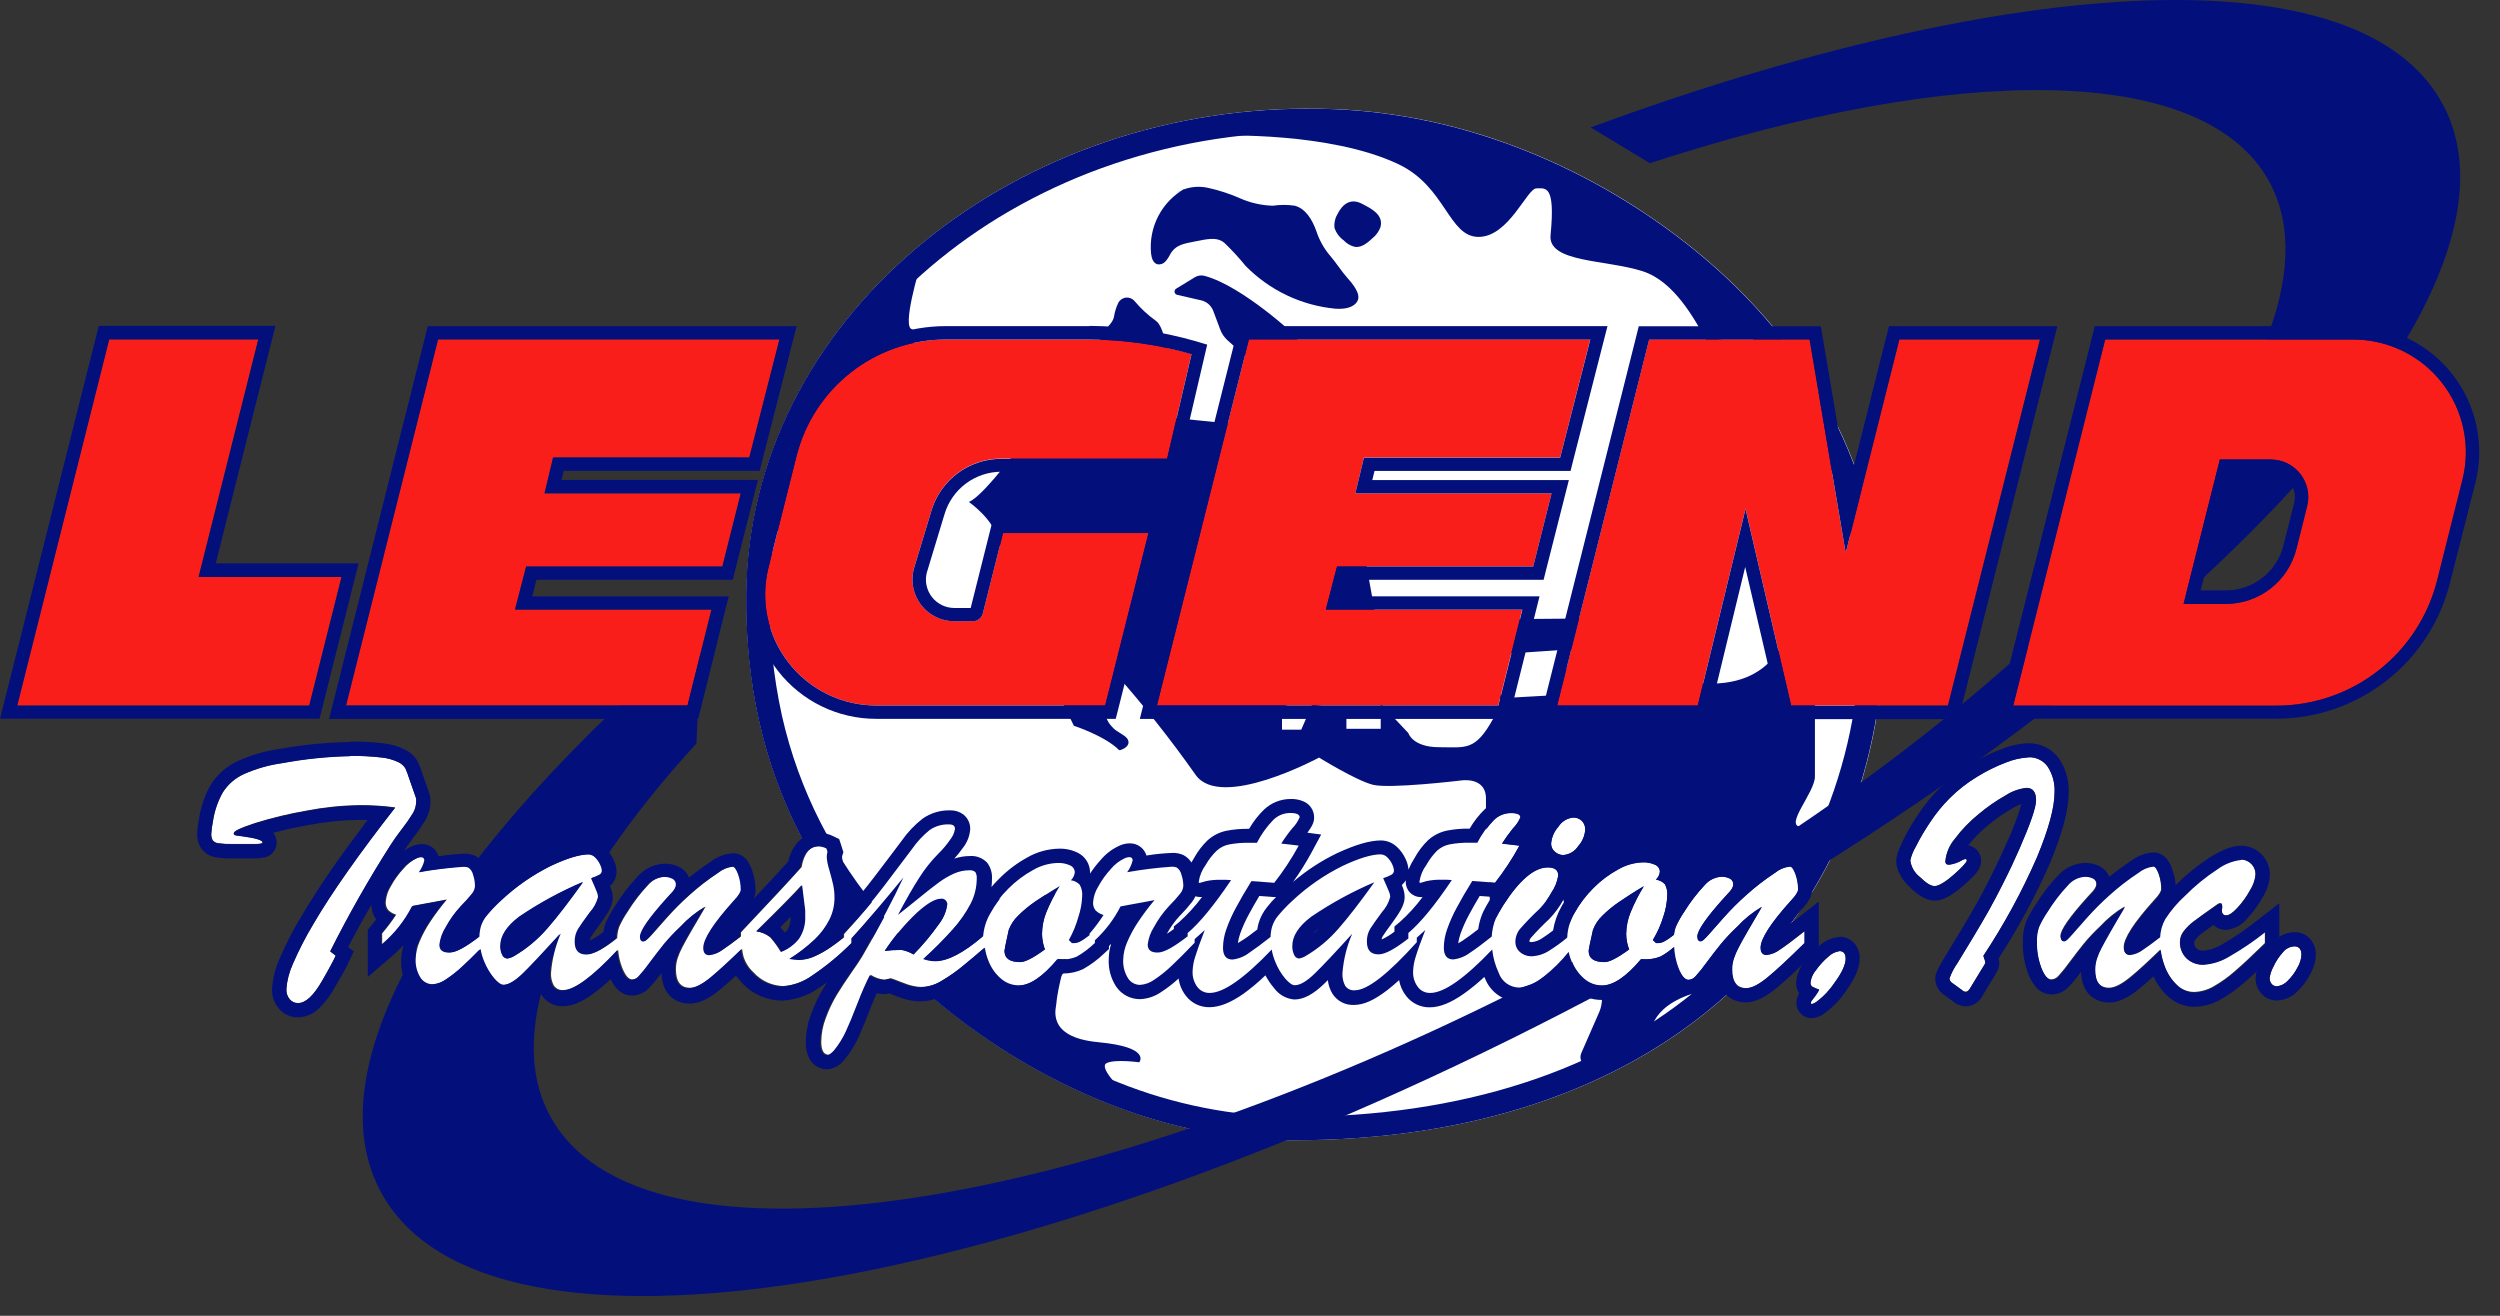
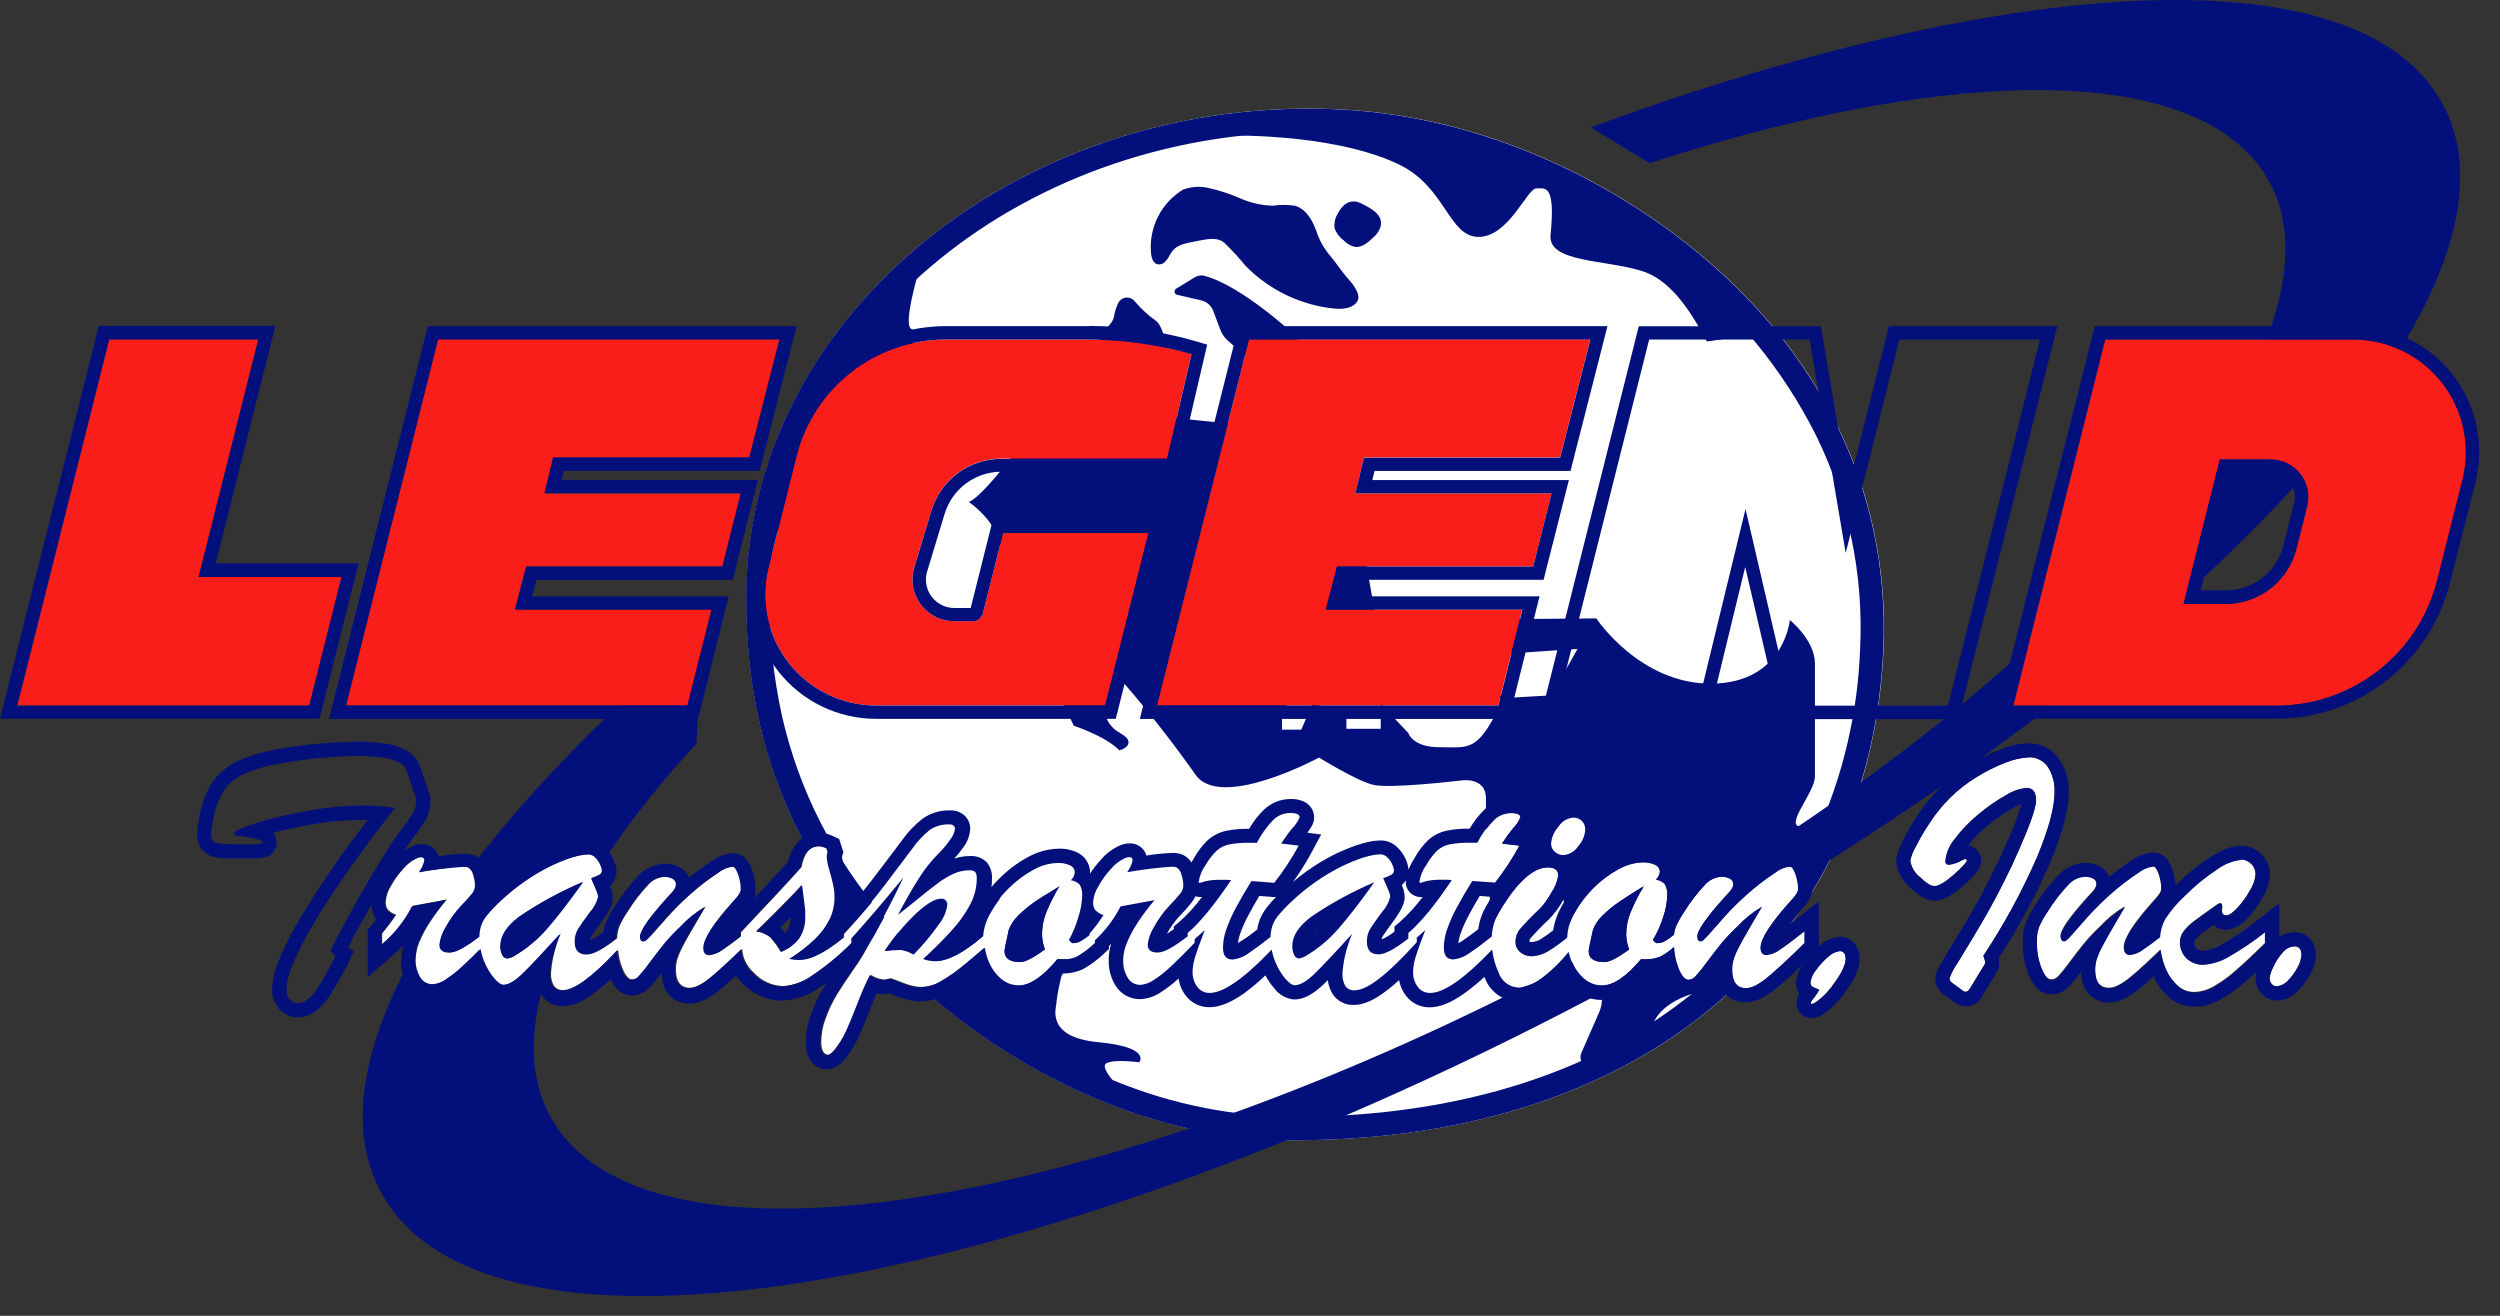
<svg xmlns="http://www.w3.org/2000/svg" width="114" height="60" viewBox="0 0 114 60" fill="none">
  <rect x="0" y="0" width="114" height="60" fill="#333333" stroke="none" />
  <path d="M85.892 29.55C85.359 42.534 75.493 51.995 58.96 51.995C53.121 51.995 47.609 49.483 43.481 46.262C37.452 41.564 33.934 35.314 34.037 27.041C34.188 14.338 46.541 4.389 60.884 4.977C67.085 5.228 72.803 7.811 77.134 11.278C82.822 15.831 86.194 22.182 85.892 29.55Z" fill="white" />
  <path d="M59.678 6.022C60.063 6.022 60.455 6.022 60.842 6.048C63.751 6.178 66.616 6.811 69.311 7.917C71.887 8.961 74.298 10.375 76.466 12.115C79.121 14.188 81.284 16.823 82.799 19.83C84.28 22.834 84.977 26.163 84.824 29.508C84.727 32.472 84.043 35.388 82.814 38.087C81.617 40.673 79.883 42.973 77.727 44.836C73.129 48.823 66.64 50.931 58.96 50.928C56.22 50.906 53.509 50.369 50.968 49.345C48.516 48.37 46.216 47.049 44.137 45.423C42.726 44.331 41.428 43.1 40.263 41.748C39.15 40.453 38.194 39.03 37.417 37.51C36.63 35.966 36.039 34.331 35.658 32.641C35.255 30.807 35.066 28.933 35.098 27.056C35.131 24.207 35.819 21.404 37.108 18.863C37.746 17.598 38.513 16.403 39.396 15.296C40.3 14.164 41.309 13.122 42.411 12.183C43.544 11.218 44.763 10.357 46.051 9.613C47.38 8.846 48.773 8.197 50.214 7.673C53.244 6.574 56.443 6.016 59.666 6.022M59.666 4.955C45.848 4.955 34.171 14.7 34.025 27.043C33.927 35.316 37.444 41.567 43.466 46.265C47.597 49.488 53.109 51.998 58.947 51.998C75.481 51.998 85.347 42.537 85.88 29.553C86.181 22.182 82.809 15.831 77.122 11.281C72.79 7.814 67.072 5.234 60.872 4.98C60.467 4.962 60.065 4.955 59.666 4.955Z" fill="#03107C" />
  <path d="M55.596 6.186C55.596 6.186 60.62 5.997 63.761 7.484C65.936 8.514 66.049 10.803 67.424 10.803C68.798 10.803 69.637 8.59 70.057 8.59C70.476 8.59 70.933 8.399 70.705 10.725C70.582 11.982 73.235 11.831 74.903 12.368C76.345 12.831 77.267 14.542 77.84 15.572L80.224 15.21L79.405 14.16L72.536 8.856L66.049 6.258L59.678 5.532L55.596 6.186Z" fill="#03107C" />
  <path d="M41.956 12.153C41.956 12.153 41.079 15.014 41.612 15.014L42.032 18.715L37.298 23.37L34.741 24.553L36.803 18.182L41.152 12.572L41.956 12.153Z" fill="#03107C" />
  <path d="M84.022 36.02C84.022 36.02 82.877 37.738 82.113 37.698C81.349 37.658 82.761 36.135 82.761 35.409V30.259C82.761 29.189 81.618 28.274 81.618 28.274C81.618 28.274 81.352 31.136 78.068 31.173C74.784 31.211 72.792 28.199 72.792 28.199L68.368 28.236L62.808 28.546L62.007 24.081L59.108 15.343C59.108 15.343 56.681 13.054 54.932 12.58C54.857 12.558 54.779 12.553 54.702 12.564C54.625 12.575 54.551 12.601 54.485 12.642L53.631 13.165C53.605 13.181 53.585 13.204 53.572 13.232C53.56 13.259 53.556 13.29 53.561 13.319C53.565 13.349 53.579 13.377 53.599 13.399C53.62 13.421 53.647 13.437 53.676 13.444L54.771 13.695C54.896 13.724 55.011 13.782 55.107 13.866C55.204 13.95 55.278 14.056 55.324 14.175L55.643 15.029C55.713 15.216 55.827 15.383 55.975 15.517L57.542 16.916L56.512 19.358L53.46 19.051C53.46 19.051 53.435 15.142 52.706 14.627C52.346 14.369 52.019 14.067 51.734 13.728C51.687 13.671 51.626 13.628 51.558 13.6C51.49 13.573 51.416 13.563 51.343 13.571C51.27 13.579 51.2 13.605 51.139 13.646C51.079 13.687 51.029 13.743 50.995 13.808C50.899 14.007 50.833 14.218 50.799 14.436C50.719 14.883 50.093 15.132 50.166 15.517C50.342 16.459 47.003 19.682 47.003 19.682C47.003 19.682 44.903 22.621 44.179 22.888C44.179 22.888 45.305 23.669 45.496 24.586C45.687 25.503 47.631 30.347 47.631 30.347L48.968 33.095C48.968 33.095 50.38 33.553 51.028 34.201C51.063 34.233 51.234 34.145 51.261 34.128C51.472 34 51.513 33.837 51.4 33.676C51.287 33.515 50.937 33.377 50.777 33.213C50.274 32.711 50.425 32.46 50.556 31.829C50.638 31.435 50.724 31.043 50.807 30.648C52.131 32.137 53.37 33.7 54.517 35.329C55.663 36.969 60.148 34.545 60.148 34.545C60.148 34.545 61.843 35.595 62.607 35.786C63.371 35.977 66.577 35.595 66.577 35.595C66.577 35.595 67.798 35.367 67.76 36.472C67.722 37.577 67.989 41.929 67.989 41.929L71.232 40.823L71.956 43.569L72.729 44.574C72.9 44.799 73.007 45.065 73.04 45.345C73.073 45.625 73.031 45.909 72.918 46.167L72.109 48.016C72.069 48.106 72.059 48.206 72.08 48.302C72.101 48.398 72.152 48.485 72.225 48.55C72.299 48.616 72.391 48.656 72.489 48.666C72.587 48.675 72.685 48.654 72.77 48.604L75.282 47.147C75.282 47.147 75.166 45.697 77.875 45.124C80.583 44.552 84.095 36.462 84.095 36.462L84.022 36.02ZM70.742 31.709L68.72 31.822L68.36 31.676C68.441 31.869 68.408 32.196 68.109 32.739C67.27 34.264 66.853 34.073 65.629 34.073C64.406 34.073 64.218 33.424 64.218 33.424L62.961 32.093V33.233H61.396V32.394L59.839 32.118L59.336 33.274H58.459V32.224L61.977 31.269L67.966 29.857L71.936 29.591L70.742 31.709Z" fill="#03107C" />
  <path d="M51.111 49.662C51.111 49.662 50.081 48.669 50.463 48.478C50.845 48.287 51.95 48.441 51.95 48.441C51.95 48.441 52.523 47.752 50.081 47.524C47.639 47.295 48.174 45.921 48.174 45.73C48.174 45.539 48.403 44.28 48.594 43.971C48.785 43.662 48.26 40.75 48.26 40.75L42.755 41.223L40.745 43.039L43.622 45.994L48.775 48.855L51.111 49.662Z" fill="#03107C" />
  <path d="M60.979 9.783C60.869 9.971 60.826 10.191 60.856 10.406C60.933 10.627 61.076 10.818 61.266 10.954C61.404 11.104 61.584 11.21 61.783 11.258C62.09 11.301 62.361 11.072 62.587 10.861C62.751 10.729 62.876 10.556 62.949 10.359C63.107 9.781 62.499 9.497 62.095 9.286C61.59 9.03 61.22 9.291 60.979 9.783Z" fill="#03107C" />
  <path d="M54.035 8.597C53.515 8.889 53.092 9.326 52.817 9.855C52.543 10.384 52.429 10.982 52.49 11.575C52.513 11.768 52.583 11.992 52.769 12.049C52.834 12.063 52.901 12.06 52.965 12.04C53.028 12.021 53.086 11.985 53.131 11.936C53.22 11.839 53.294 11.73 53.352 11.612C53.603 11.155 53.99 11.11 54.508 11.007C54.975 10.924 55.467 10.768 55.832 11.075C56.176 11.404 56.499 11.755 56.799 12.125C57.892 13.239 59.343 13.93 60.897 14.077C61.273 14.102 61.723 14.052 61.901 13.725C62.08 13.398 61.65 12.906 61.417 12.645C61.183 12.383 60.914 11.964 60.681 11.695C60.382 11.351 60.157 10.95 60.017 10.517C59.841 10.029 59.542 9.512 59.042 9.381C58.709 9.331 58.371 9.331 58.038 9.381C57.523 9.365 57.016 9.25 56.545 9.042C56.075 8.835 55.585 8.675 55.083 8.565C54.577 8.453 54.047 8.543 53.606 8.816" fill="#03107C" />
  <path d="M111.417 4.804C107.701 -2.266 91.57 -1.196 72.531 5.809L75.234 7.442C89.16 2.889 100.609 2.812 103.521 8.366C107.659 16.24 92.916 32.708 71.393 44.022C49.87 55.334 29.186 58.694 25.048 50.822C22.93 46.803 25.674 40.539 31.758 33.904L31.98 28.799C20.35 38.61 14.252 48.456 17.335 54.294C22.108 63.377 46.702 59.098 72.431 45.577C98.159 32.055 116.191 13.886 111.417 4.804Z" fill="#03107C" />
-   <path d="M17.808 38.545C17.923 38.361 18.102 38.11 18.343 37.791C18.524 37.559 18.692 37.316 18.845 37.065C18.938 36.898 18.986 36.709 18.983 36.517C18.986 36.489 18.986 36.46 18.983 36.432C18.983 36.402 18.966 36.371 18.956 36.341L18.916 36.228L18.664 35.51C18.616 35.349 18.557 35.191 18.488 35.037C18.413 34.918 18.305 34.822 18.177 34.761C17.934 34.645 17.673 34.572 17.406 34.545C16.931 34.49 16.454 34.465 15.976 34.472C14.936 34.494 13.899 34.601 12.876 34.791C12.269 34.874 11.677 35.044 11.117 35.294C10.731 35.471 10.404 35.754 10.173 36.11C9.939 36.52 9.784 36.97 9.715 37.437C9.676 37.627 9.65 37.82 9.637 38.014C9.631 38.119 9.653 38.224 9.703 38.316C9.736 38.355 9.777 38.386 9.823 38.409C9.868 38.432 9.918 38.446 9.969 38.449C10.183 38.477 10.399 38.489 10.615 38.484H11.574C11.841 38.484 11.974 38.464 11.974 38.411C11.974 38.306 11.667 38.213 11.059 38.13L10.828 38.092C10.784 38.089 10.741 38.079 10.7 38.062C10.686 38.056 10.675 38.045 10.668 38.031C10.661 38.018 10.658 38.002 10.66 37.987C10.66 37.889 10.989 37.736 11.65 37.522C12.41 37.286 13.184 37.1 13.969 36.964C14.765 36.809 15.574 36.725 16.386 36.713C16.932 36.708 17.477 36.742 18.019 36.816C17.228 37.834 16.512 38.796 15.87 39.7C15.229 40.605 14.701 41.415 14.288 42.132C13.938 42.714 13.628 43.318 13.358 43.941C13.19 44.305 13.089 44.697 13.059 45.097C13.049 45.268 13.105 45.436 13.215 45.567C13.261 45.621 13.318 45.664 13.383 45.694C13.448 45.724 13.518 45.738 13.589 45.737C13.934 45.737 14.3 45.398 14.692 44.715L14.893 44.363L15.122 43.966C15.182 43.856 15.248 43.728 15.315 43.582L15.064 43.386C15.895 41.726 16.811 40.11 17.808 38.545Z" fill="white" />
  <path d="M15.971 34.467C16.448 34.46 16.926 34.485 17.4 34.54C17.668 34.567 17.929 34.64 18.172 34.756C18.299 34.817 18.407 34.913 18.483 35.032C18.552 35.186 18.61 35.344 18.659 35.505L18.91 36.223L18.95 36.336C18.95 36.366 18.97 36.397 18.978 36.427C18.981 36.455 18.981 36.484 18.978 36.512C18.98 36.704 18.933 36.892 18.84 37.06C18.686 37.311 18.519 37.554 18.337 37.786C18.086 38.11 17.918 38.361 17.802 38.539C16.803 40.105 15.886 41.721 15.054 43.381L15.305 43.577C15.237 43.722 15.172 43.851 15.111 43.961L14.893 44.373L14.692 44.725C14.3 45.408 13.938 45.747 13.589 45.747C13.518 45.748 13.447 45.733 13.383 45.704C13.318 45.674 13.261 45.631 13.215 45.577C13.104 45.446 13.049 45.278 13.059 45.107C13.088 44.707 13.19 44.315 13.358 43.951C13.627 43.328 13.938 42.724 14.287 42.142C14.706 41.427 15.234 40.616 15.87 39.71C16.507 38.804 17.223 37.846 18.018 36.836C17.477 36.762 16.931 36.728 16.385 36.733C15.574 36.745 14.765 36.829 13.968 36.984C13.184 37.12 12.41 37.306 11.649 37.542C10.989 37.753 10.66 37.909 10.66 38.007C10.658 38.022 10.66 38.038 10.668 38.051C10.675 38.065 10.686 38.076 10.7 38.082C10.741 38.099 10.784 38.109 10.828 38.112L11.059 38.14C11.667 38.223 11.974 38.316 11.974 38.422C11.974 38.472 11.853 38.497 11.612 38.497H10.607C10.391 38.501 10.175 38.49 9.961 38.462C9.91 38.458 9.86 38.445 9.815 38.422C9.769 38.399 9.728 38.367 9.695 38.328C9.645 38.236 9.623 38.132 9.63 38.027C9.642 37.833 9.668 37.64 9.707 37.449C9.776 36.982 9.931 36.532 10.165 36.123C10.396 35.767 10.723 35.483 11.109 35.306C11.669 35.056 12.261 34.887 12.868 34.804C13.891 34.613 14.928 34.506 15.968 34.485M15.968 33.836C14.893 33.853 13.821 33.957 12.762 34.148C12.094 34.24 11.442 34.429 10.828 34.711C10.333 34.941 9.914 35.307 9.62 35.766C9.342 36.245 9.158 36.773 9.077 37.321C9.028 37.548 8.999 37.778 8.989 38.009C8.978 38.244 9.041 38.477 9.167 38.675C9.247 38.789 9.349 38.886 9.467 38.958C9.586 39.031 9.718 39.078 9.856 39.097C10.105 39.133 10.357 39.148 10.609 39.142H11.564H11.607C11.742 39.146 11.876 39.135 12.009 39.11C12.132 39.094 12.249 39.045 12.347 38.969C12.445 38.893 12.521 38.792 12.568 38.676C12.614 38.561 12.628 38.435 12.609 38.312C12.591 38.189 12.539 38.073 12.461 37.977C12.946 37.846 13.489 37.725 14.079 37.62C14.838 37.475 15.608 37.398 16.38 37.389H16.762C16.26 38.062 15.77 38.713 15.335 39.333C14.692 40.248 14.149 41.092 13.725 41.811C13.357 42.417 13.033 43.048 12.755 43.7C12.551 44.141 12.432 44.617 12.406 45.102C12.395 45.434 12.51 45.759 12.73 46.009C12.836 46.13 12.968 46.227 13.115 46.293C13.263 46.36 13.422 46.394 13.584 46.393C13.957 46.383 14.312 46.227 14.571 45.959C14.844 45.689 15.075 45.381 15.257 45.044C15.307 44.961 15.375 44.843 15.466 44.682L15.692 44.288C15.762 44.162 15.838 44.016 15.91 43.856L16.131 43.381L15.88 43.192C16.383 42.175 17.227 40.73 18.363 38.886C18.468 38.72 18.636 38.482 18.865 38.175C19.062 37.921 19.245 37.655 19.41 37.379C19.558 37.114 19.634 36.815 19.631 36.512C19.632 36.427 19.621 36.343 19.599 36.261C19.587 36.211 19.572 36.16 19.553 36.11C19.553 36.085 19.531 36.045 19.521 36.017L19.269 35.299C19.213 35.11 19.144 34.926 19.061 34.748C18.932 34.508 18.732 34.313 18.488 34.191C18.174 34.031 17.834 33.931 17.483 33.897C16.978 33.835 16.469 33.808 15.961 33.816L15.968 33.836Z" fill="#03107C" />
  <path d="M70.906 38.846C71.008 38.938 71.14 38.991 71.278 38.994C71.416 38.984 71.55 38.943 71.67 38.872C71.789 38.801 71.891 38.704 71.966 38.587C72.152 38.383 72.265 38.122 72.285 37.846C72.29 37.769 72.279 37.693 72.252 37.621C72.225 37.549 72.183 37.483 72.129 37.429C72.023 37.331 71.882 37.278 71.737 37.283C71.599 37.296 71.466 37.341 71.349 37.414C71.231 37.488 71.132 37.587 71.059 37.705C70.868 37.918 70.753 38.187 70.73 38.472C70.729 38.543 70.744 38.614 70.775 38.679C70.805 38.744 70.85 38.801 70.906 38.846Z" fill="white" />
-   <path d="M71.738 37.278C71.882 37.273 72.023 37.326 72.13 37.424C72.184 37.478 72.226 37.544 72.252 37.616C72.279 37.688 72.29 37.764 72.285 37.841C72.265 38.117 72.153 38.378 71.966 38.582C71.891 38.699 71.79 38.796 71.67 38.867C71.551 38.938 71.416 38.98 71.278 38.989C71.14 38.986 71.008 38.933 70.906 38.841C70.85 38.796 70.805 38.739 70.775 38.674C70.745 38.609 70.729 38.538 70.73 38.467C70.753 38.182 70.869 37.913 71.059 37.7C71.132 37.582 71.231 37.483 71.349 37.41C71.466 37.336 71.6 37.291 71.738 37.278ZM71.738 36.63C71.5 36.64 71.269 36.706 71.062 36.823C70.855 36.939 70.678 37.103 70.547 37.301C70.266 37.627 70.102 38.037 70.082 38.467C70.081 38.633 70.117 38.797 70.188 38.947C70.258 39.098 70.361 39.23 70.489 39.336C70.707 39.528 70.987 39.635 71.278 39.638C71.514 39.63 71.746 39.567 71.954 39.454C72.162 39.34 72.34 39.179 72.474 38.984C72.753 38.667 72.915 38.263 72.933 37.841C72.94 37.675 72.91 37.509 72.848 37.355C72.785 37.2 72.69 37.061 72.569 36.947C72.343 36.738 72.045 36.625 71.738 36.63Z" fill="#03107C" />
  <path d="M80.565 43.536C80.384 43.536 80.291 43.423 80.291 43.2C80.291 42.798 80.75 42.087 81.668 41.067C81.892 40.833 82.002 40.657 82.002 40.544C82.002 40.307 81.961 40.072 81.882 39.848C81.801 39.62 81.718 39.504 81.63 39.504C81.379 39.532 81.141 39.633 80.945 39.793C80.478 40.1 80.035 40.443 79.621 40.818C79.266 41.133 78.931 41.469 78.616 41.823C78.332 42.15 78.098 42.413 77.92 42.612C77.741 42.81 77.618 42.913 77.555 42.913C77.493 42.913 77.407 42.838 77.407 42.687C77.407 42.416 77.819 41.825 78.641 40.914C78.766 40.778 78.849 40.688 78.892 40.64C78.933 40.592 78.969 40.54 78.998 40.484C79.028 40.435 79.044 40.378 79.045 40.321C79.048 40.266 79.035 40.212 79.008 40.165C78.981 40.118 78.941 40.079 78.892 40.054C78.768 39.992 78.629 39.962 78.49 39.969C78.345 39.98 78.204 40.021 78.075 40.087C77.945 40.153 77.83 40.245 77.736 40.356C77.386 40.728 77.075 41.135 76.807 41.569C76.658 41.787 76.528 42.017 76.42 42.258C76.376 42.374 76.348 42.496 76.337 42.62L76.113 42.785C76.04 42.837 75.964 42.884 75.885 42.926C75.807 42.966 75.721 42.989 75.634 42.991H75.516L75.37 42.866C75.574 42.531 75.735 42.171 75.85 41.795C75.954 41.491 76.013 41.173 76.025 40.851C76.043 40.668 76.005 40.484 75.917 40.323C75.81 40.209 75.666 40.136 75.51 40.117C75.611 40.023 75.674 39.895 75.689 39.758C75.688 39.691 75.668 39.625 75.63 39.569C75.593 39.512 75.54 39.468 75.478 39.441C75.297 39.358 75.099 39.319 74.9 39.328C74.507 39.342 74.124 39.454 73.784 39.653C73.368 39.879 72.987 40.166 72.654 40.504C72.316 40.84 72.026 41.223 71.795 41.64C71.594 41.977 71.48 42.358 71.463 42.75V42.768C71.211 42.978 70.945 43.171 70.667 43.346C70.427 43.509 70.147 43.602 69.858 43.617C69.658 43.625 69.462 43.558 69.31 43.428C69.242 43.371 69.188 43.298 69.152 43.217C69.115 43.136 69.097 43.048 69.099 42.959C69.098 42.745 69.172 42.538 69.308 42.373C69.587 42.054 69.883 41.75 70.194 41.461C70.41 41.236 70.595 40.982 70.745 40.708C70.906 40.474 71.012 40.207 71.054 39.926C71.054 39.675 70.895 39.559 70.576 39.559C69.96 39.559 69.283 40.135 68.546 41.285C68.391 41.537 68.282 41.728 68.225 41.848C68.159 41.995 68.109 42.148 68.076 42.306C68.047 42.442 68.027 42.581 68.019 42.72C67.623 43.035 67.299 43.277 67.044 43.446C66.818 43.621 66.549 43.73 66.265 43.763C65.979 43.763 65.835 43.582 65.835 43.222C65.839 42.934 65.891 42.649 65.989 42.378C66.108 42.04 66.254 41.713 66.426 41.398C66.617 41.042 66.85 40.645 67.132 40.185L67.504 40.21L67.805 40.235L68.172 40.263C68.59 39.73 68.963 39.162 69.287 38.567L68.963 38.527L68.491 38.474C68.644 38.232 68.812 38 68.993 37.778C69.137 37.634 69.251 37.463 69.33 37.276C69.33 37.145 69.187 37.08 68.9 37.08C68.615 37.079 68.34 37.19 68.134 37.389C67.832 37.7 67.578 38.053 67.38 38.439H67.044C66.731 38.431 66.419 38.457 66.112 38.514C65.902 38.556 65.708 38.655 65.549 38.798C65.356 38.99 65.191 39.209 65.059 39.447C64.891 39.674 64.781 39.94 64.74 40.22C64.74 40.25 64.74 40.268 64.77 40.268C64.809 40.264 64.847 40.255 64.883 40.24L65.059 40.19C65.285 40.14 65.516 40.119 65.748 40.127H65.999L66.217 40.14C65.444 41.291 64.78 42.094 64.235 42.554V42.806C63.637 43.288 63.182 43.529 62.876 43.529C62.522 43.529 62.346 43.338 62.346 42.951C62.339 42.743 62.392 42.537 62.499 42.358C62.6 42.197 62.775 41.946 63.029 41.605C63.211 41.406 63.341 41.166 63.408 40.906C63.407 40.832 63.39 40.758 63.361 40.69C63.331 40.61 63.285 40.504 63.228 40.373C63.17 40.243 63.125 40.137 63.087 40.054C63.22 40.014 63.349 39.96 63.471 39.894C63.507 39.873 63.535 39.842 63.554 39.806C63.573 39.77 63.582 39.729 63.579 39.688C63.569 39.595 63.542 39.505 63.499 39.421C63.445 39.303 63.369 39.196 63.275 39.105C63.236 39.063 63.189 39.03 63.137 39.007C63.085 38.983 63.029 38.971 62.971 38.969C62.564 38.969 61.989 39.143 61.245 39.492C60.401 39.908 59.624 40.447 58.939 41.092C58.708 41.304 58.491 41.531 58.291 41.773C58.168 41.921 58.076 42.091 58.02 42.275C57.979 42.425 57.956 42.58 57.952 42.735C57.565 43.044 57.243 43.28 56.989 43.449C56.765 43.623 56.496 43.733 56.213 43.765C55.927 43.765 55.784 43.584 55.784 43.225C55.787 42.937 55.839 42.652 55.937 42.381C56.056 42.043 56.202 41.715 56.374 41.401C56.563 41.044 56.799 40.64 57.08 40.188L57.452 40.213L57.753 40.238L58.12 40.266C58.538 39.732 58.911 39.165 59.236 38.57L58.911 38.529L58.439 38.477C58.592 38.234 58.76 38.002 58.942 37.781C59.085 37.637 59.2 37.466 59.278 37.278C59.278 37.148 59.135 37.082 58.849 37.082C58.563 37.082 58.288 37.193 58.082 37.391C57.78 37.702 57.526 38.056 57.329 38.441H56.992C56.679 38.434 56.365 38.459 56.057 38.517C55.848 38.559 55.655 38.657 55.497 38.801C55.299 38.991 55.13 39.21 54.995 39.449C54.826 39.677 54.717 39.943 54.676 40.223C54.676 40.253 54.676 40.27 54.706 40.27C54.745 40.266 54.783 40.257 54.819 40.243C54.874 40.225 54.932 40.208 54.995 40.193C55.221 40.143 55.452 40.122 55.683 40.13H55.934L56.153 40.142C55.377 41.293 54.717 42.098 54.171 42.557V42.708C53.535 43.21 53.08 43.446 52.801 43.446C52.523 43.446 52.349 43.323 52.349 43.079C52.383 42.799 52.479 42.529 52.631 42.29C52.821 41.939 53.054 41.613 53.327 41.321C53.504 41.144 53.672 40.958 53.829 40.763C53.914 40.663 53.965 40.539 53.975 40.409C53.974 40.233 53.944 40.058 53.887 39.891C53.858 39.758 53.78 39.642 53.668 39.565C53.596 39.538 53.519 39.527 53.442 39.532C52.761 39.579 52.084 39.663 51.412 39.783C51.532 39.622 51.617 39.438 51.663 39.243C51.663 39.145 51.611 39.095 51.508 39.095C51.434 39.097 51.362 39.116 51.297 39.15C51.054 39.263 50.841 39.428 50.671 39.635C50.446 39.878 50.252 40.148 50.093 40.439C49.959 40.654 49.879 40.898 49.859 41.15C49.849 41.284 49.89 41.418 49.972 41.524C50.075 41.623 50.2 41.696 50.337 41.735C50.143 42.033 49.929 42.318 49.696 42.587V42.655L49.488 42.81C49.414 42.863 49.337 42.91 49.257 42.951C49.179 42.992 49.093 43.014 49.005 43.017H48.89L48.739 42.866C48.942 42.53 49.103 42.171 49.219 41.795C49.322 41.49 49.381 41.172 49.395 40.851C49.412 40.668 49.373 40.484 49.284 40.323C49.178 40.209 49.035 40.136 48.88 40.117C48.979 40.022 49.042 39.895 49.058 39.758C49.057 39.691 49.037 39.625 48.999 39.569C48.962 39.512 48.909 39.468 48.847 39.441C48.666 39.358 48.468 39.319 48.269 39.328C47.876 39.342 47.491 39.454 47.151 39.653C46.736 39.88 46.356 40.167 46.023 40.504C45.683 40.839 45.394 41.222 45.164 41.64C44.974 41.961 44.861 42.321 44.832 42.692C43.958 43.438 43.249 43.81 42.704 43.81C42.512 43.811 42.322 43.777 42.142 43.71C42.607 43.291 43.05 42.847 43.468 42.381C43.793 42.026 44.072 41.63 44.297 41.205C44.485 40.848 44.584 40.451 44.586 40.047C44.597 39.94 44.574 39.833 44.521 39.74C44.439 39.678 44.336 39.65 44.234 39.663C43.999 39.664 43.766 39.715 43.551 39.811C43.308 39.921 43.077 40.056 42.863 40.215C42.632 40.383 42.333 40.616 41.966 40.916C41.599 41.216 41.275 41.476 40.993 41.695C41.354 41.012 41.675 40.451 41.958 40.012C42.207 39.615 42.498 39.247 42.828 38.914C43.033 38.714 43.218 38.495 43.38 38.258C43.493 38.118 43.566 37.951 43.594 37.773C43.594 37.638 43.506 37.57 43.327 37.57C43.014 37.557 42.705 37.645 42.446 37.821C42.135 38.072 41.862 38.365 41.634 38.693L40.378 40.356C39.849 41.054 39.22 41.799 38.491 42.589V42.743C38.285 42.906 38.099 43.047 37.928 43.165C37.692 43.332 37.439 43.476 37.175 43.594C36.958 43.694 36.723 43.748 36.484 43.755C36.334 43.75 36.184 43.734 36.037 43.707C36.448 43.45 36.834 43.153 37.187 42.821C37.464 42.559 37.693 42.252 37.866 41.914C38.02 41.607 38.1 41.269 38.099 40.926C38.102 40.718 38.081 40.511 38.036 40.308C37.996 40.127 37.938 39.901 37.861 39.635C37.802 39.456 37.764 39.27 37.748 39.082C37.745 38.993 37.756 38.904 37.78 38.818L37.732 38.67C37.624 38.611 37.504 38.579 37.381 38.575C36.944 38.575 36.668 38.895 36.554 39.537C36.052 40.105 35.13 41.096 33.791 42.511V42.7C33.436 42.971 33.165 43.172 32.977 43.295C32.805 43.427 32.601 43.51 32.386 43.534C32.205 43.534 32.115 43.421 32.115 43.197C32.115 42.795 32.573 42.084 33.489 41.064C33.713 40.831 33.823 40.655 33.823 40.542C33.823 40.305 33.782 40.069 33.703 39.846C33.622 39.617 33.539 39.502 33.451 39.502C33.2 39.53 32.962 39.631 32.766 39.791C32.298 40.098 31.856 40.441 31.442 40.816C31.088 41.132 30.753 41.467 30.437 41.821C30.153 42.147 29.919 42.411 29.741 42.609C29.562 42.808 29.439 42.911 29.376 42.911C29.314 42.911 29.228 42.836 29.228 42.685C29.228 42.413 29.639 41.822 30.462 40.911C30.587 40.776 30.67 40.685 30.713 40.637C30.754 40.59 30.79 40.538 30.819 40.481C30.849 40.432 30.865 40.376 30.866 40.318C30.869 40.264 30.856 40.21 30.829 40.163C30.802 40.115 30.761 40.077 30.713 40.052C30.589 39.989 30.45 39.96 30.311 39.967C30.166 39.978 30.025 40.018 29.895 40.084C29.766 40.151 29.651 40.242 29.557 40.353C29.207 40.725 28.896 41.132 28.628 41.567C28.479 41.785 28.349 42.015 28.241 42.255C28.181 42.422 28.149 42.598 28.145 42.775C27.547 43.26 27.093 43.504 26.786 43.504C26.432 43.504 26.254 43.313 26.254 42.926C26.246 42.718 26.299 42.512 26.407 42.333C26.507 42.172 26.686 41.921 26.937 41.579C27.119 41.381 27.249 41.141 27.316 40.881C27.314 40.807 27.298 40.733 27.269 40.665C27.238 40.584 27.193 40.479 27.138 40.348C27.083 40.218 27.032 40.112 26.997 40.029C27.129 39.988 27.257 39.934 27.379 39.868C27.415 39.847 27.444 39.817 27.463 39.781C27.483 39.745 27.492 39.704 27.49 39.663C27.479 39.569 27.451 39.479 27.407 39.396C27.353 39.277 27.277 39.17 27.183 39.08C27.144 39.038 27.097 39.004 27.045 38.981C26.993 38.958 26.936 38.945 26.879 38.944C26.472 38.944 25.897 39.118 25.153 39.467C24.31 39.883 23.534 40.422 22.849 41.067C22.617 41.278 22.401 41.506 22.201 41.748C22.077 41.895 21.984 42.066 21.927 42.25C21.887 42.401 21.864 42.556 21.86 42.712C21.247 43.183 20.804 43.419 20.533 43.419C20.232 43.419 20.081 43.295 20.081 43.052C20.115 42.771 20.211 42.502 20.362 42.263C20.552 41.911 20.786 41.586 21.058 41.293C21.236 41.117 21.404 40.93 21.561 40.735C21.645 40.636 21.697 40.512 21.706 40.381C21.705 40.205 21.675 40.03 21.618 39.864C21.59 39.731 21.512 39.614 21.4 39.537C21.327 39.511 21.25 39.499 21.174 39.504C20.493 39.551 19.815 39.635 19.144 39.755C19.263 39.594 19.349 39.411 19.395 39.215C19.395 39.117 19.342 39.067 19.239 39.067C19.166 39.07 19.093 39.089 19.028 39.122C18.786 39.235 18.572 39.401 18.402 39.607C18.178 39.85 17.984 40.12 17.825 40.411C17.691 40.626 17.611 40.87 17.591 41.122C17.581 41.257 17.621 41.39 17.704 41.496C17.806 41.596 17.931 41.668 18.068 41.708C17.875 42.006 17.66 42.29 17.428 42.559V43.062C18.01 42.576 18.488 41.978 18.832 41.303L19.302 41.215L19.88 41.11L20.382 41.014C20.112 41.334 19.86 41.67 19.628 42.019C19.431 42.313 19.263 42.627 19.126 42.954C19.023 43.192 18.965 43.448 18.955 43.707C18.935 44.014 19.012 44.319 19.174 44.579C19.233 44.671 19.314 44.747 19.409 44.799C19.505 44.852 19.612 44.88 19.721 44.881C19.952 44.865 20.174 44.785 20.362 44.65C20.64 44.466 20.902 44.258 21.143 44.029C21.356 43.83 21.613 43.578 21.915 43.275C21.947 43.469 22.002 43.657 22.078 43.838C22.19 44.116 22.344 44.376 22.535 44.607C22.706 44.805 22.849 44.903 22.965 44.903C23.204 44.903 23.51 44.725 23.879 44.368C24.249 44.011 24.814 43.411 25.573 42.567C25.326 43.134 25.176 43.739 25.128 44.356C25.114 44.561 25.16 44.766 25.259 44.946C25.307 45.014 25.372 45.069 25.448 45.103C25.524 45.138 25.608 45.153 25.691 45.144C26.208 45.144 27.04 44.534 28.186 43.313C28.209 43.595 28.273 43.873 28.377 44.137C28.517 44.486 28.67 44.662 28.836 44.662C28.898 44.658 28.959 44.642 29.015 44.614C29.07 44.587 29.12 44.548 29.16 44.501C29.34 44.303 29.508 44.094 29.663 43.876C29.894 43.567 30.11 43.285 30.314 43.032C30.548 42.75 30.799 42.483 31.067 42.233C31.392 41.879 31.768 41.576 32.183 41.333C31.94 41.745 31.724 42.114 31.535 42.439C31.346 42.765 31.208 43.014 31.117 43.192C31.031 43.353 30.959 43.521 30.901 43.695C30.85 43.857 30.823 44.027 30.823 44.197C30.823 44.76 31.037 45.041 31.464 45.041C31.715 45.041 32.037 44.881 32.434 44.557C32.776 44.278 33.243 43.848 33.841 43.268C33.853 43.386 33.874 43.504 33.904 43.619C33.991 43.895 34.148 44.142 34.361 44.338C34.533 44.529 34.742 44.683 34.976 44.791C35.21 44.898 35.463 44.957 35.72 44.964C36.211 44.925 36.681 44.751 37.079 44.461C37.723 44.028 38.322 43.532 38.868 42.981V42.768C39.458 42.125 40.25 41.198 41.245 39.989C40.786 40.984 40.145 42.19 39.323 43.607C39.225 43.773 39.054 44.026 38.82 44.361C38.587 44.695 38.361 45.039 38.16 45.365C37.959 45.702 37.791 46.057 37.657 46.426C37.525 46.768 37.455 47.132 37.451 47.498C37.451 47.895 37.562 48.094 37.785 48.094C37.838 48.094 37.928 48.029 38.059 47.898C38.285 47.624 38.475 47.322 38.622 46.998C38.763 46.687 38.936 46.265 39.142 45.742C39.348 45.22 39.536 44.783 39.707 44.451C39.898 44.579 40.119 44.654 40.348 44.67C40.368 44.67 40.463 44.647 40.629 44.607C40.712 44.632 40.833 44.677 40.988 44.74C41.144 44.803 41.272 44.85 41.37 44.883C41.477 44.92 41.586 44.948 41.697 44.969C41.806 44.992 41.917 45.004 42.029 45.004C42.355 44.991 42.672 44.894 42.951 44.722C43.327 44.503 43.684 44.251 44.016 43.969C44.307 43.724 44.605 43.473 44.91 43.215C44.943 43.434 45.002 43.649 45.089 43.853C45.213 44.159 45.41 44.43 45.664 44.642C45.887 44.829 46.169 44.932 46.46 44.931C46.975 44.931 47.573 44.531 48.249 43.727C48.554 43.763 48.864 43.72 49.148 43.604C49.449 43.43 49.726 43.22 49.975 42.979V42.866C50.453 42.425 50.848 41.903 51.143 41.323L51.613 41.235L52.191 41.13L52.693 41.034C52.423 41.355 52.172 41.69 51.94 42.039C51.742 42.334 51.574 42.647 51.437 42.974C51.334 43.212 51.277 43.468 51.266 43.727C51.246 44.034 51.323 44.339 51.485 44.599C51.544 44.691 51.625 44.767 51.721 44.819C51.816 44.872 51.923 44.9 52.033 44.901C52.264 44.885 52.486 44.805 52.673 44.67C52.951 44.486 53.212 44.279 53.452 44.049C53.733 43.788 54.09 43.431 54.522 42.979V42.816L54.598 42.748L54.779 42.584L54.985 42.401C54.777 42.935 54.633 43.336 54.553 43.604C54.478 43.826 54.436 44.057 54.429 44.29C54.419 44.543 54.495 44.791 54.645 44.994C54.711 45.081 54.796 45.152 54.895 45.2C54.993 45.247 55.102 45.271 55.211 45.267C55.837 45.267 56.779 44.608 58.037 43.29C58.07 43.483 58.125 43.671 58.2 43.851C58.312 44.129 58.466 44.389 58.658 44.619C58.828 44.818 58.972 44.916 59.087 44.916C59.325 44.916 59.629 44.737 59.999 44.381C60.369 44.024 60.935 43.423 61.695 42.579C61.449 43.147 61.298 43.751 61.25 44.368C61.237 44.573 61.282 44.778 61.379 44.959C61.427 45.027 61.493 45.081 61.569 45.116C61.646 45.151 61.73 45.165 61.813 45.157C62.381 45.157 63.323 44.426 64.64 42.964V42.758L64.82 42.594L65.026 42.411C64.817 42.945 64.673 43.346 64.594 43.614C64.521 43.836 64.479 44.067 64.471 44.3C64.461 44.553 64.537 44.801 64.687 45.004C64.753 45.091 64.838 45.162 64.936 45.21C65.035 45.257 65.143 45.281 65.253 45.278C65.879 45.278 66.821 44.618 68.079 43.298C68.107 43.66 68.194 44.014 68.335 44.348C68.405 44.545 68.534 44.715 68.704 44.835C68.875 44.956 69.079 45.02 69.287 45.019C69.703 44.972 70.094 44.796 70.405 44.516C70.824 44.185 71.204 43.807 71.538 43.391C71.573 43.55 71.622 43.706 71.687 43.856C71.81 44.162 72.007 44.432 72.26 44.645C72.483 44.831 72.765 44.934 73.056 44.933C73.573 44.933 74.169 44.534 74.845 43.73C75.15 43.765 75.459 43.723 75.744 43.607C75.959 43.489 76.16 43.346 76.342 43.182C76.357 43.514 76.426 43.842 76.546 44.152C76.686 44.501 76.84 44.677 77.005 44.677C77.067 44.673 77.128 44.657 77.184 44.63C77.239 44.602 77.289 44.563 77.329 44.516C77.509 44.318 77.677 44.109 77.832 43.891C78.063 43.582 78.279 43.3 78.483 43.047C78.717 42.765 78.968 42.498 79.236 42.248C79.562 41.894 79.938 41.591 80.352 41.348C80.109 41.76 79.893 42.129 79.704 42.454C79.515 42.78 79.377 43.029 79.287 43.207C79.2 43.368 79.128 43.536 79.07 43.71C79.017 43.872 78.991 44.042 78.993 44.212C78.993 44.775 79.206 45.056 79.633 45.056C79.884 45.056 80.206 44.896 80.603 44.572C81 44.248 81.565 43.722 82.304 42.994V42.454C81.79 42.861 81.411 43.144 81.168 43.303C80.993 43.435 80.784 43.516 80.565 43.536ZM24.942 42.336C24.512 42.834 24.002 43.258 23.435 43.592C23.341 43.648 23.238 43.685 23.131 43.702C23.08 43.702 23.031 43.687 22.989 43.658C22.947 43.629 22.915 43.589 22.897 43.542C22.834 43.414 22.804 43.274 22.809 43.132C22.809 42.675 23.098 42.228 23.673 41.795C24.585 41.177 25.554 40.648 26.568 40.218C25.939 41.112 25.398 41.818 24.942 42.336ZM35.599 43.403C35.46 43.167 35.299 42.944 35.117 42.738C34.931 42.593 34.71 42.499 34.477 42.466C35.535 41.428 36.225 40.727 36.547 40.364L36.687 41.504C36.687 41.547 36.687 41.587 36.687 41.63C36.687 41.672 36.687 41.718 36.687 41.77C36.707 42.137 36.607 42.501 36.401 42.806C36.192 43.073 35.915 43.279 35.599 43.403ZM41.657 43.519C41.491 43.418 41.309 43.349 41.119 43.313C40.86 43.305 40.602 43.319 40.345 43.356C40.764 42.723 41.252 42.139 41.802 41.617C42.273 41.188 42.639 40.974 42.9 40.974C42.94 40.967 42.98 40.97 43.018 40.983C43.056 40.995 43.091 41.016 43.119 41.044C43.147 41.072 43.168 41.107 43.181 41.145C43.193 41.183 43.196 41.224 43.189 41.263C43.142 41.583 43.011 41.884 42.81 42.137C42.464 42.629 42.078 43.091 41.657 43.519ZM47.714 41.587C47.583 41.906 47.515 42.247 47.513 42.592C47.515 42.832 47.56 43.07 47.644 43.295C47.118 43.682 46.744 43.873 46.521 43.873C46.041 43.873 45.802 43.702 45.802 43.358C45.802 43.31 45.867 42.996 45.995 42.413C46.087 42.166 46.234 41.942 46.425 41.76C46.664 41.519 46.926 41.3 47.206 41.107C47.516 40.896 47.885 40.662 48.317 40.401C48.084 40.779 47.883 41.176 47.714 41.587ZM61.047 42.341C60.616 42.839 60.107 43.263 59.539 43.597C59.446 43.652 59.343 43.69 59.236 43.707C59.184 43.708 59.135 43.693 59.092 43.664C59.05 43.635 59.018 43.594 58.999 43.547C58.939 43.419 58.909 43.278 58.914 43.137C58.914 42.68 59.203 42.233 59.778 41.8C60.689 41.182 61.659 40.654 62.672 40.223C62.041 41.114 61.5 41.818 61.049 42.336L61.047 42.341ZM74.362 41.587C74.231 41.906 74.162 42.247 74.159 42.592C74.161 42.833 74.206 43.071 74.292 43.295C73.764 43.682 73.39 43.873 73.166 43.873C72.687 43.873 72.448 43.702 72.448 43.358C72.448 43.31 72.513 42.996 72.644 42.413C72.735 42.166 72.882 41.942 73.073 41.76C73.313 41.522 73.575 41.308 73.855 41.12C74.161 40.909 74.531 40.675 74.963 40.414C74.732 40.788 74.532 41.18 74.365 41.587H74.362Z" fill="white" />
  <path d="M68.903 37.068C69.19 37.068 69.333 37.133 69.333 37.263C69.254 37.451 69.14 37.622 68.996 37.766C68.815 37.987 68.647 38.22 68.494 38.462L68.966 38.515L69.29 38.555C68.966 39.15 68.593 39.717 68.175 40.251L67.808 40.223L67.507 40.198L67.135 40.173C66.853 40.625 66.62 41.029 66.429 41.386C66.257 41.7 66.111 42.028 65.992 42.366C65.894 42.637 65.842 42.922 65.838 43.21C65.838 43.569 65.982 43.75 66.268 43.75C66.552 43.718 66.821 43.608 67.047 43.434C67.303 43.266 67.628 43.024 68.022 42.708C68.03 42.568 68.05 42.43 68.079 42.293C68.112 42.136 68.162 41.983 68.228 41.836C68.285 41.715 68.394 41.529 68.549 41.273C69.288 40.123 69.965 39.547 70.579 39.547C70.898 39.547 71.057 39.67 71.057 39.914C71.015 40.195 70.909 40.462 70.748 40.695C70.598 40.97 70.413 41.223 70.197 41.449C69.886 41.737 69.59 42.042 69.311 42.361C69.175 42.526 69.101 42.733 69.102 42.946C69.1 43.035 69.118 43.124 69.155 43.205C69.191 43.286 69.245 43.358 69.313 43.416C69.465 43.546 69.661 43.613 69.861 43.605C70.15 43.59 70.43 43.496 70.67 43.333C70.948 43.158 71.214 42.965 71.466 42.755V42.738C71.483 42.346 71.597 41.964 71.798 41.627C72.029 41.21 72.319 40.828 72.657 40.492C72.99 40.154 73.371 39.867 73.787 39.64C74.127 39.441 74.51 39.33 74.903 39.316C75.102 39.306 75.3 39.345 75.481 39.429C75.543 39.456 75.596 39.5 75.633 39.556C75.671 39.612 75.691 39.678 75.692 39.746C75.677 39.883 75.614 40.01 75.513 40.105C75.669 40.124 75.813 40.197 75.921 40.311C76.008 40.472 76.046 40.656 76.028 40.839C76.016 41.16 75.957 41.478 75.853 41.783C75.739 42.163 75.576 42.527 75.37 42.866L75.511 43.007H75.621C75.709 43.004 75.795 42.981 75.873 42.941C75.952 42.899 76.028 42.852 76.101 42.801L76.325 42.635C76.335 42.511 76.363 42.389 76.408 42.273C76.516 42.033 76.646 41.802 76.795 41.585C77.063 41.15 77.374 40.743 77.724 40.371C77.818 40.26 77.933 40.169 78.062 40.102C78.192 40.036 78.333 39.996 78.478 39.984C78.617 39.977 78.756 40.007 78.88 40.07C78.928 40.095 78.969 40.133 78.996 40.18C79.023 40.227 79.036 40.282 79.033 40.336C79.032 40.394 79.016 40.45 78.986 40.499C78.957 40.555 78.921 40.608 78.88 40.655C78.842 40.703 78.759 40.793 78.629 40.929C77.808 41.842 77.397 42.433 77.395 42.703C77.395 42.853 77.445 42.929 77.543 42.929C77.641 42.929 77.727 42.828 77.908 42.627C78.089 42.426 78.32 42.165 78.604 41.838C78.919 41.484 79.254 41.149 79.609 40.834C80.023 40.458 80.466 40.116 80.933 39.808C81.129 39.648 81.367 39.548 81.618 39.52C81.701 39.52 81.784 39.635 81.87 39.864C81.949 40.087 81.99 40.322 81.99 40.56C81.99 40.673 81.88 40.849 81.656 41.082C80.74 42.102 80.281 42.813 80.279 43.215C80.279 43.439 80.372 43.552 80.553 43.552C80.768 43.528 80.972 43.445 81.144 43.313C81.385 43.154 81.763 42.871 82.279 42.464V43.004C81.541 43.733 80.974 44.259 80.578 44.582C80.181 44.906 79.86 45.067 79.609 45.067C79.181 45.067 78.968 44.785 78.968 44.223C78.966 44.052 78.993 43.882 79.046 43.72C79.103 43.547 79.175 43.379 79.262 43.218C79.352 43.042 79.49 42.793 79.679 42.464C79.867 42.135 80.083 41.771 80.327 41.358C79.913 41.602 79.537 41.905 79.212 42.258C78.944 42.508 78.692 42.775 78.458 43.057C78.254 43.308 78.038 43.592 77.807 43.901C77.652 44.119 77.484 44.328 77.305 44.527C77.264 44.574 77.215 44.612 77.159 44.64C77.103 44.667 77.043 44.684 76.981 44.687C76.815 44.687 76.662 44.511 76.521 44.162C76.401 43.852 76.332 43.525 76.317 43.193C76.135 43.357 75.934 43.499 75.719 43.617C75.495 43.712 75.252 43.756 75.008 43.745C74.948 43.745 74.885 43.745 74.82 43.745C74.144 44.549 73.549 44.949 73.031 44.949C72.74 44.949 72.458 44.847 72.235 44.66C71.988 44.446 71.796 44.175 71.677 43.871C71.613 43.721 71.563 43.566 71.529 43.406C71.195 43.823 70.815 44.2 70.396 44.532C70.085 44.811 69.694 44.987 69.278 45.034C69.069 45.032 68.866 44.965 68.697 44.842C68.528 44.719 68.402 44.546 68.336 44.348C68.182 44.016 68.084 43.662 68.044 43.298C66.787 44.618 65.844 45.278 65.218 45.278C65.109 45.281 65 45.258 64.902 45.21C64.803 45.162 64.718 45.092 64.653 45.004C64.502 44.801 64.426 44.553 64.437 44.3C64.445 44.067 64.486 43.836 64.56 43.615C64.64 43.348 64.784 42.947 64.992 42.411L64.786 42.595L64.605 42.758V42.964C63.288 44.426 62.346 45.157 61.779 45.157C61.695 45.165 61.611 45.151 61.535 45.116C61.458 45.081 61.392 45.027 61.344 44.959C61.247 44.778 61.203 44.573 61.216 44.368C61.264 43.752 61.414 43.147 61.66 42.58C60.902 43.417 60.337 44.017 59.965 44.381C59.593 44.744 59.285 44.926 59.04 44.926C58.925 44.926 58.789 44.828 58.611 44.63C58.419 44.399 58.264 44.139 58.153 43.861C58.078 43.681 58.023 43.493 57.99 43.301C56.732 44.617 55.79 45.276 55.164 45.278C55.054 45.281 54.946 45.258 54.847 45.21C54.749 45.162 54.664 45.092 54.598 45.004C54.448 44.801 54.372 44.553 54.382 44.3C54.389 44.067 54.43 43.836 54.505 43.615C54.586 43.348 54.73 42.947 54.937 42.411L54.731 42.595L54.55 42.758L54.475 42.826V42.989C54.043 43.441 53.686 43.798 53.405 44.059C53.164 44.289 52.904 44.497 52.626 44.68C52.438 44.815 52.216 44.895 51.985 44.911C51.876 44.91 51.769 44.882 51.673 44.83C51.578 44.777 51.497 44.701 51.438 44.609C51.276 44.349 51.199 44.044 51.219 43.738C51.229 43.478 51.287 43.223 51.39 42.984C51.527 42.657 51.695 42.344 51.892 42.049C52.124 41.7 52.376 41.365 52.646 41.044L52.144 41.14L51.566 41.245L51.096 41.333C50.801 41.913 50.406 42.435 49.928 42.876V42.997C49.679 43.238 49.401 43.448 49.101 43.622C48.877 43.717 48.634 43.761 48.39 43.75C48.33 43.75 48.267 43.75 48.202 43.75C47.526 44.554 46.928 44.954 46.413 44.954C46.122 44.954 45.84 44.852 45.617 44.665C45.363 44.453 45.165 44.182 45.041 43.876C44.955 43.672 44.895 43.457 44.863 43.238C44.56 43.504 44.262 43.755 43.969 43.992C43.637 44.274 43.28 44.526 42.903 44.745C42.625 44.917 42.308 45.014 41.981 45.026C41.87 45.027 41.759 45.015 41.65 44.991C41.539 44.971 41.43 44.942 41.323 44.906C41.225 44.873 41.097 44.823 40.941 44.763C40.785 44.702 40.665 44.655 40.582 44.63C40.416 44.67 40.331 44.692 40.301 44.692C40.072 44.677 39.851 44.602 39.66 44.474C39.489 44.806 39.301 45.227 39.095 45.765C38.889 46.303 38.715 46.715 38.575 47.021C38.428 47.345 38.238 47.647 38.012 47.921C37.881 48.051 37.791 48.117 37.738 48.117C37.514 48.117 37.404 47.918 37.404 47.521C37.408 47.154 37.478 46.791 37.61 46.449C37.744 46.08 37.912 45.725 38.112 45.388C38.313 45.053 38.534 44.718 38.773 44.383C39.012 44.042 39.183 43.788 39.276 43.63C40.096 42.213 40.737 41.007 41.197 40.012C40.206 41.219 39.414 42.146 38.821 42.791V43.004C38.275 43.555 37.675 44.05 37.032 44.484C36.634 44.774 36.164 44.948 35.673 44.986C35.416 44.98 35.163 44.921 34.929 44.814C34.695 44.706 34.486 44.552 34.314 44.361C34.101 44.165 33.944 43.917 33.856 43.642C33.827 43.527 33.806 43.409 33.794 43.291C33.196 43.871 32.728 44.295 32.387 44.579C31.99 44.903 31.668 45.064 31.417 45.064C30.99 45.064 30.776 44.783 30.776 44.22C30.776 44.05 30.802 43.88 30.854 43.718C30.911 43.544 30.984 43.376 31.07 43.215C31.161 43.039 31.299 42.791 31.487 42.461C31.676 42.132 31.892 41.768 32.136 41.356C31.721 41.599 31.345 41.902 31.02 42.255C30.752 42.506 30.5 42.772 30.266 43.054C30.063 43.306 29.847 43.59 29.616 43.898C29.46 44.117 29.293 44.325 29.113 44.524C29.073 44.571 29.023 44.61 28.967 44.637C28.912 44.665 28.851 44.681 28.789 44.685C28.623 44.685 28.47 44.509 28.329 44.16C28.226 43.896 28.162 43.618 28.138 43.336C26.993 44.557 26.161 45.167 25.644 45.167C25.56 45.175 25.477 45.161 25.401 45.126C25.325 45.092 25.259 45.037 25.212 44.969C25.113 44.788 25.067 44.584 25.081 44.378C25.129 43.762 25.279 43.157 25.526 42.59C24.767 43.427 24.202 44.028 23.832 44.391C23.463 44.748 23.156 44.926 22.918 44.926C22.802 44.926 22.666 44.828 22.488 44.63C22.297 44.398 22.143 44.139 22.031 43.861C21.955 43.68 21.9 43.491 21.868 43.298C21.566 43.606 21.309 43.858 21.096 44.052C20.855 44.281 20.593 44.489 20.315 44.672C20.127 44.808 19.905 44.888 19.674 44.903C19.565 44.903 19.458 44.875 19.362 44.822C19.267 44.77 19.186 44.694 19.127 44.602C18.965 44.341 18.888 44.036 18.908 43.73C18.918 43.471 18.976 43.215 19.079 42.977C19.215 42.649 19.384 42.336 19.581 42.042C19.813 41.693 20.065 41.357 20.335 41.037L19.833 41.132L19.255 41.238L18.785 41.326C18.44 42.001 17.962 42.599 17.381 43.084V42.582C17.613 42.313 17.827 42.029 18.021 41.73C17.884 41.691 17.759 41.619 17.657 41.519C17.574 41.413 17.534 41.279 17.544 41.145C17.564 40.893 17.644 40.649 17.777 40.434C17.936 40.143 18.131 39.873 18.355 39.63C18.525 39.424 18.739 39.258 18.981 39.145C19.046 39.111 19.118 39.093 19.192 39.09C19.295 39.09 19.348 39.14 19.348 39.238C19.302 39.433 19.216 39.617 19.096 39.778C19.768 39.658 20.446 39.574 21.126 39.527C21.203 39.522 21.28 39.533 21.352 39.56C21.464 39.637 21.543 39.754 21.571 39.886C21.628 40.053 21.658 40.228 21.659 40.404C21.649 40.534 21.598 40.658 21.513 40.758C21.356 40.953 21.189 41.139 21.011 41.316C20.739 41.608 20.505 41.934 20.315 42.286C20.164 42.524 20.068 42.794 20.034 43.075C20.034 43.326 20.184 43.441 20.486 43.441C20.787 43.441 21.199 43.205 21.812 42.735C21.817 42.579 21.839 42.424 21.88 42.273C21.937 42.089 22.03 41.918 22.154 41.771C22.354 41.528 22.57 41.301 22.802 41.09C23.486 40.445 24.263 39.905 25.106 39.489C25.85 39.141 26.425 38.967 26.832 38.967C26.889 38.968 26.945 38.98 26.998 39.004C27.05 39.027 27.097 39.061 27.136 39.102C27.23 39.193 27.306 39.3 27.36 39.419C27.404 39.502 27.432 39.592 27.442 39.685C27.445 39.727 27.435 39.767 27.416 39.804C27.396 39.84 27.367 39.87 27.332 39.891C27.21 39.957 27.082 40.011 26.95 40.052C26.985 40.135 27.033 40.24 27.091 40.371C27.148 40.502 27.191 40.607 27.221 40.688C27.251 40.756 27.267 40.829 27.269 40.904C27.202 41.164 27.071 41.404 26.89 41.602C26.639 41.944 26.46 42.195 26.36 42.356C26.252 42.535 26.199 42.74 26.206 42.949C26.206 43.336 26.385 43.527 26.739 43.527C27.046 43.527 27.493 43.275 28.098 42.798C28.101 42.621 28.134 42.445 28.194 42.278C28.302 42.038 28.431 41.807 28.581 41.59C28.849 41.155 29.16 40.748 29.51 40.376C29.604 40.265 29.719 40.174 29.848 40.107C29.978 40.041 30.119 40.001 30.264 39.989C30.403 39.983 30.541 40.012 30.666 40.075C30.714 40.1 30.754 40.138 30.782 40.185C30.809 40.233 30.822 40.287 30.819 40.341C30.818 40.399 30.801 40.455 30.771 40.504C30.743 40.56 30.707 40.613 30.666 40.66C30.628 40.708 30.545 40.798 30.415 40.934C29.592 41.847 29.181 42.438 29.181 42.708C29.181 42.858 29.231 42.934 29.329 42.934C29.427 42.934 29.513 42.833 29.694 42.632C29.874 42.431 30.105 42.17 30.389 41.843C30.705 41.49 31.041 41.154 31.394 40.839C31.809 40.463 32.251 40.121 32.718 39.813C32.915 39.653 33.153 39.553 33.404 39.525C33.487 39.525 33.57 39.64 33.655 39.869C33.735 40.092 33.776 40.328 33.776 40.565C33.776 40.678 33.666 40.854 33.442 41.087C32.526 42.107 32.068 42.818 32.068 43.22C32.068 43.444 32.158 43.557 32.339 43.557C32.554 43.533 32.758 43.45 32.929 43.318C33.118 43.195 33.389 42.994 33.743 42.723V42.534C35.083 41.117 36.005 40.126 36.507 39.56C36.619 38.918 36.895 38.597 37.334 38.597C37.457 38.601 37.577 38.634 37.685 38.693L37.733 38.841C37.709 38.927 37.698 39.016 37.7 39.105C37.717 39.293 37.755 39.478 37.813 39.658C37.891 39.924 37.949 40.16 37.989 40.331C38.034 40.534 38.055 40.741 38.052 40.949C38.052 41.292 37.972 41.63 37.818 41.936C37.646 42.275 37.416 42.582 37.14 42.843C36.786 43.176 36.401 43.473 35.989 43.73C36.137 43.757 36.287 43.773 36.437 43.778C36.675 43.771 36.91 43.717 37.127 43.617C37.392 43.499 37.644 43.355 37.881 43.188C38.052 43.069 38.238 42.936 38.444 42.765V42.612C39.172 41.822 39.801 41.077 40.331 40.379L41.587 38.716C41.815 38.388 42.088 38.094 42.398 37.844C42.658 37.668 42.967 37.58 43.28 37.593C43.459 37.593 43.547 37.66 43.547 37.796C43.519 37.974 43.445 38.141 43.333 38.281C43.171 38.517 42.986 38.737 42.78 38.937C42.451 39.27 42.16 39.638 41.911 40.035C41.628 40.475 41.306 41.036 40.946 41.718C41.228 41.498 41.552 41.239 41.919 40.939C42.285 40.639 42.584 40.406 42.815 40.238C43.03 40.079 43.261 39.943 43.504 39.834C43.719 39.738 43.952 39.687 44.187 39.685C44.289 39.672 44.392 39.7 44.474 39.763C44.527 39.856 44.55 39.963 44.539 40.07C44.537 40.473 44.438 40.871 44.25 41.228C44.024 41.653 43.746 42.048 43.421 42.404C43.002 42.87 42.56 43.313 42.094 43.733C42.274 43.8 42.465 43.834 42.657 43.833C43.2 43.833 43.909 43.461 44.785 42.715C44.814 42.344 44.927 41.983 45.117 41.663C45.347 41.245 45.636 40.862 45.976 40.527C46.309 40.19 46.689 39.903 47.104 39.675C47.444 39.476 47.828 39.365 48.222 39.351C48.421 39.342 48.619 39.38 48.8 39.464C48.862 39.491 48.915 39.535 48.952 39.591C48.99 39.647 49.01 39.713 49.011 39.781C48.995 39.918 48.932 40.045 48.833 40.14C48.987 40.159 49.131 40.232 49.237 40.346C49.326 40.507 49.364 40.691 49.347 40.874C49.334 41.195 49.275 41.513 49.172 41.818C49.07 42.183 48.925 42.535 48.739 42.866L48.88 43.007H48.991C49.078 43.004 49.164 42.982 49.242 42.941C49.322 42.9 49.399 42.853 49.473 42.801L49.682 42.645V42.577C49.914 42.308 50.128 42.023 50.322 41.725C50.185 41.686 50.06 41.614 49.958 41.514C49.875 41.408 49.835 41.275 49.845 41.14C49.865 40.888 49.945 40.644 50.079 40.429C50.237 40.138 50.432 39.868 50.656 39.625C50.826 39.419 51.04 39.253 51.282 39.14C51.347 39.106 51.419 39.088 51.493 39.085C51.596 39.085 51.649 39.135 51.649 39.233C51.603 39.428 51.517 39.612 51.398 39.773C52.069 39.653 52.747 39.569 53.428 39.522C53.504 39.517 53.581 39.528 53.654 39.555C53.766 39.632 53.844 39.748 53.872 39.881C53.929 40.048 53.959 40.223 53.96 40.399C53.95 40.529 53.899 40.654 53.814 40.753C53.657 40.948 53.49 41.134 53.312 41.311C53.04 41.603 52.806 41.929 52.616 42.281C52.465 42.519 52.369 42.789 52.335 43.069C52.335 43.321 52.485 43.436 52.787 43.436C53.088 43.436 53.52 43.185 54.156 42.698V42.547C54.702 42.086 55.363 41.282 56.138 40.133L55.92 40.12H55.669C55.437 40.112 55.206 40.133 54.98 40.183C54.917 40.198 54.86 40.215 54.804 40.233C54.768 40.247 54.73 40.257 54.691 40.261C54.671 40.261 54.661 40.243 54.661 40.213C54.702 39.933 54.812 39.667 54.98 39.439C55.115 39.2 55.285 38.981 55.483 38.791C55.64 38.647 55.834 38.549 56.043 38.507C56.351 38.449 56.664 38.424 56.977 38.432H57.314C57.512 38.046 57.766 37.692 58.068 37.382C58.273 37.183 58.548 37.072 58.834 37.072C59.12 37.072 59.264 37.138 59.264 37.268C59.185 37.456 59.071 37.627 58.927 37.771C58.745 37.992 58.577 38.225 58.425 38.467L58.897 38.52L59.221 38.56C58.897 39.155 58.524 39.722 58.105 40.256L57.739 40.228L57.437 40.203L57.065 40.178C56.784 40.63 56.549 41.034 56.359 41.391C56.187 41.705 56.041 42.033 55.922 42.371C55.824 42.642 55.773 42.927 55.769 43.215C55.769 43.574 55.912 43.755 56.199 43.755C56.482 43.723 56.75 43.614 56.975 43.439C57.226 43.27 57.55 43.034 57.937 42.725C57.941 42.57 57.964 42.416 58.005 42.266C58.061 42.082 58.153 41.911 58.276 41.763C58.477 41.522 58.693 41.294 58.925 41.082C59.609 40.437 60.387 39.898 61.231 39.482C61.974 39.133 62.55 38.959 62.957 38.959C63.014 38.961 63.07 38.973 63.122 38.997C63.175 39.02 63.222 39.053 63.261 39.095C63.354 39.186 63.43 39.293 63.484 39.411C63.527 39.495 63.554 39.585 63.565 39.678C63.567 39.719 63.559 39.76 63.54 39.796C63.521 39.832 63.492 39.863 63.457 39.884C63.334 39.95 63.206 40.004 63.072 40.045C63.11 40.127 63.158 40.233 63.213 40.364C63.268 40.494 63.316 40.6 63.346 40.68C63.376 40.748 63.392 40.822 63.394 40.896C63.327 41.157 63.196 41.396 63.015 41.595C62.763 41.936 62.585 42.188 62.484 42.348C62.377 42.527 62.324 42.733 62.331 42.941C62.331 43.328 62.507 43.519 62.861 43.519C63.168 43.519 63.615 43.268 64.221 42.796V42.544C64.766 42.085 65.429 41.288 66.203 40.13L65.984 40.117H65.733C65.502 40.109 65.27 40.131 65.045 40.18L64.869 40.23C64.832 40.245 64.794 40.254 64.756 40.258C64.736 40.258 64.725 40.24 64.725 40.21C64.767 39.93 64.876 39.664 65.045 39.437C65.177 39.199 65.342 38.98 65.534 38.788C65.693 38.645 65.888 38.547 66.097 38.505C66.404 38.447 66.717 38.421 67.029 38.429H67.366C67.564 38.044 67.818 37.69 68.12 37.379C68.325 37.18 68.6 37.069 68.886 37.07M59.226 43.71C59.333 43.692 59.436 43.655 59.53 43.599C60.098 43.266 60.607 42.842 61.037 42.343C61.49 41.826 62.034 41.121 62.67 40.23C61.663 40.66 60.7 41.186 59.794 41.801C59.218 42.233 58.929 42.68 58.929 43.137C58.925 43.279 58.954 43.419 59.015 43.547C59.033 43.594 59.066 43.635 59.108 43.664C59.15 43.693 59.2 43.708 59.251 43.708M23.146 43.708C23.254 43.69 23.357 43.653 23.45 43.597C24.018 43.263 24.527 42.839 24.958 42.341C25.41 41.823 25.954 41.119 26.591 40.228C25.577 40.659 24.608 41.187 23.697 41.806C23.121 42.238 22.832 42.685 22.832 43.142C22.827 43.284 22.857 43.425 22.92 43.552C22.938 43.599 22.971 43.64 23.012 43.668C23.054 43.697 23.103 43.712 23.154 43.713M35.615 43.409C35.936 43.287 36.219 43.08 36.432 42.811C36.638 42.506 36.738 42.143 36.718 41.776C36.718 41.723 36.718 41.678 36.718 41.635C36.718 41.592 36.718 41.552 36.718 41.509L36.577 40.369C36.254 40.734 35.564 41.435 34.507 42.471C34.741 42.504 34.962 42.598 35.148 42.743C35.329 42.949 35.491 43.172 35.63 43.409M73.157 43.871C73.38 43.871 73.755 43.68 74.282 43.293C74.196 43.068 74.151 42.83 74.149 42.59C74.153 42.245 74.222 41.904 74.353 41.585C74.521 41.177 74.722 40.784 74.953 40.409C74.521 40.66 74.152 40.911 73.845 41.115C73.565 41.303 73.303 41.517 73.064 41.755C72.873 41.938 72.726 42.161 72.634 42.409C72.504 42.992 72.438 43.306 72.438 43.353C72.438 43.697 72.677 43.868 73.157 43.868M46.526 43.868C46.75 43.868 47.124 43.677 47.649 43.291C47.565 43.065 47.521 42.827 47.519 42.587C47.521 42.242 47.589 41.901 47.719 41.582C47.889 41.175 48.09 40.782 48.322 40.406C47.89 40.658 47.521 40.909 47.212 41.112C46.932 41.301 46.671 41.516 46.431 41.753C46.239 41.935 46.092 42.158 46.001 42.406C45.873 42.989 45.808 43.303 45.808 43.351C45.808 43.695 46.046 43.866 46.526 43.866M40.346 43.368C40.564 43.341 40.784 43.325 41.004 43.321H41.12C41.31 43.356 41.492 43.426 41.657 43.527C42.079 43.099 42.465 42.636 42.81 42.145C43.011 41.892 43.142 41.59 43.19 41.271C43.196 41.231 43.193 41.191 43.181 41.153C43.169 41.115 43.148 41.08 43.12 41.052C43.091 41.024 43.057 41.002 43.019 40.99C42.981 40.978 42.94 40.975 42.901 40.982C42.64 40.982 42.274 41.196 41.803 41.625C41.253 42.147 40.764 42.73 40.346 43.363M68.903 36.427C68.456 36.428 68.026 36.599 67.7 36.907C67.433 37.167 67.203 37.463 67.017 37.786C66.668 37.779 66.319 37.81 65.977 37.876C65.656 37.944 65.359 38.096 65.117 38.316C64.878 38.548 64.675 38.815 64.514 39.108C64.403 39.28 64.307 39.462 64.226 39.65C64.213 39.475 64.165 39.304 64.085 39.148C63.997 38.959 63.876 38.789 63.726 38.645C63.627 38.545 63.51 38.464 63.381 38.409C63.252 38.354 63.112 38.325 62.972 38.324C62.469 38.324 61.809 38.515 60.962 38.909C60.243 39.257 59.572 39.695 58.965 40.213C59.272 39.787 59.551 39.343 59.801 38.881L60.246 38.055L59.618 37.972C59.869 37.628 59.924 37.469 59.924 37.279C59.925 37.121 59.88 36.967 59.793 36.836C59.706 36.705 59.582 36.603 59.437 36.542C59.251 36.463 59.049 36.426 58.847 36.434C58.399 36.435 57.969 36.607 57.643 36.914C57.376 37.174 57.146 37.47 56.96 37.794C56.611 37.787 56.262 37.817 55.92 37.884C55.599 37.951 55.303 38.103 55.06 38.324C54.821 38.556 54.617 38.823 54.455 39.115C54.41 39.188 54.367 39.261 54.33 39.329C54.24 39.188 54.117 39.073 53.97 38.994C53.809 38.92 53.633 38.885 53.455 38.894C53.061 38.908 52.668 38.947 52.279 39.012C52.23 38.848 52.128 38.705 51.989 38.604C51.85 38.504 51.682 38.452 51.511 38.457C51.347 38.458 51.186 38.496 51.038 38.567C50.714 38.715 50.427 38.933 50.197 39.206C50.017 39.403 49.853 39.613 49.707 39.836C49.708 39.817 49.708 39.797 49.707 39.778C49.705 39.593 49.653 39.413 49.555 39.256C49.458 39.099 49.319 38.972 49.154 38.889C48.88 38.753 48.576 38.689 48.27 38.7C47.769 38.713 47.279 38.85 46.845 39.1C46.375 39.358 45.944 39.683 45.566 40.065C45.441 40.19 45.315 40.316 45.212 40.452C45.227 40.324 45.235 40.196 45.235 40.067C45.25 39.807 45.173 39.55 45.016 39.341C44.917 39.235 44.795 39.153 44.66 39.1C44.525 39.047 44.38 39.025 44.235 39.035C43.991 39.035 43.748 39.075 43.516 39.153C43.661 38.994 43.795 38.826 43.918 38.65C44.108 38.407 44.221 38.112 44.242 37.804C44.245 37.675 44.217 37.548 44.162 37.432C44.106 37.316 44.025 37.214 43.923 37.135C43.751 37.01 43.541 36.946 43.328 36.952C42.88 36.94 42.44 37.072 42.072 37.329C41.706 37.615 41.385 37.953 41.12 38.334C40.813 38.743 40.394 39.301 39.863 39.994C39.524 40.441 39.14 40.911 38.715 41.401C38.738 41.254 38.75 41.105 38.751 40.957C38.752 40.703 38.725 40.45 38.67 40.203C38.627 40.009 38.565 39.773 38.487 39.497C38.446 39.373 38.417 39.245 38.399 39.115C38.397 39.092 38.397 39.068 38.399 39.045L38.459 38.861L38.396 38.66L38.349 38.512L38.266 38.261L38.014 38.14C37.816 38.036 37.595 37.98 37.371 37.977C37.176 37.974 36.984 38.013 36.806 38.094C36.629 38.174 36.472 38.293 36.346 38.442C36.146 38.686 36.008 38.974 35.944 39.283C35.587 39.68 35.057 40.253 34.359 40.994C34.421 40.87 34.454 40.733 34.454 40.595C34.453 40.284 34.399 39.976 34.296 39.683C34.246 39.535 34.177 39.394 34.09 39.263C34.019 39.155 33.922 39.066 33.808 39.003C33.694 38.941 33.567 38.908 33.437 38.907C33.054 38.929 32.687 39.069 32.387 39.309C32.042 39.535 31.721 39.773 31.422 40.014C31.341 39.818 31.196 39.655 31.01 39.552C30.788 39.434 30.54 39.376 30.289 39.384C30.06 39.395 29.835 39.451 29.628 39.549C29.421 39.648 29.236 39.786 29.083 39.957C28.7 40.362 28.359 40.805 28.066 41.278C27.895 41.531 27.746 41.799 27.621 42.077C27.568 42.214 27.531 42.356 27.51 42.502C27.321 42.654 27.113 42.783 26.892 42.883C26.9 42.834 26.915 42.787 26.937 42.743C27.003 42.642 27.141 42.436 27.44 42.032C27.804 41.529 27.942 41.235 27.942 40.947C27.942 40.792 27.911 40.639 27.852 40.497C27.852 40.467 27.829 40.437 27.814 40.401C27.911 40.318 27.988 40.215 28.04 40.098C28.092 39.982 28.118 39.855 28.116 39.728C28.108 39.542 28.06 39.359 27.975 39.193C27.887 39.004 27.764 38.834 27.613 38.69C27.515 38.59 27.398 38.509 27.269 38.454C27.139 38.399 27 38.37 26.86 38.369C26.357 38.369 25.699 38.56 24.85 38.954C23.948 39.399 23.118 39.975 22.385 40.663L22.28 40.763C22.312 40.661 22.329 40.554 22.33 40.447C22.329 40.201 22.289 39.958 22.209 39.725C22.131 39.432 21.941 39.182 21.679 39.03C21.522 38.957 21.35 38.922 21.177 38.929C20.783 38.943 20.39 38.983 20.001 39.047C19.951 38.883 19.849 38.74 19.71 38.64C19.571 38.539 19.403 38.487 19.232 38.492C19.068 38.493 18.907 38.531 18.76 38.602C18.436 38.751 18.149 38.969 17.918 39.241C17.659 39.524 17.435 39.837 17.25 40.173C17.061 40.482 16.954 40.834 16.936 41.195C16.926 41.458 17.003 41.717 17.154 41.931C17.084 42.022 17.009 42.115 16.923 42.215L16.77 42.396V44.549L17.843 43.632C18.041 43.464 18.229 43.285 18.406 43.095C18.334 43.321 18.297 43.558 18.295 43.795C18.273 44.24 18.393 44.68 18.637 45.052C18.756 45.226 18.916 45.369 19.103 45.468C19.29 45.567 19.498 45.619 19.709 45.62C20.065 45.608 20.409 45.491 20.699 45.285C21.01 45.081 21.301 44.85 21.571 44.594L21.639 44.532C21.748 44.74 21.88 44.936 22.033 45.114C22.14 45.262 22.278 45.385 22.436 45.475C22.595 45.565 22.771 45.619 22.953 45.635C23.378 45.635 23.81 45.408 24.317 44.919L24.485 44.753C24.509 44.976 24.583 45.19 24.701 45.381C24.806 45.543 24.952 45.674 25.123 45.762C25.295 45.851 25.486 45.892 25.679 45.883C26.088 45.883 26.533 45.697 27.076 45.298C27.344 45.097 27.601 44.882 27.844 44.652C27.91 44.794 27.995 44.927 28.096 45.047C28.183 45.155 28.294 45.243 28.419 45.304C28.545 45.364 28.682 45.397 28.822 45.398C28.969 45.396 29.115 45.364 29.25 45.303C29.385 45.243 29.506 45.155 29.605 45.047C29.805 44.834 29.99 44.608 30.161 44.371C30.198 45.396 30.844 45.765 31.447 45.765C31.862 45.765 32.299 45.564 32.826 45.135C33.032 44.966 33.274 44.753 33.56 44.489C33.657 44.623 33.764 44.749 33.879 44.868C34.113 45.108 34.392 45.3 34.7 45.43C35.009 45.561 35.34 45.629 35.675 45.63C36.291 45.594 36.883 45.384 37.384 45.024C37.493 44.954 37.603 44.878 37.715 44.798L37.555 45.049C37.331 45.42 37.144 45.811 36.994 46.217C36.835 46.632 36.75 47.072 36.743 47.516C36.732 47.782 36.79 48.046 36.911 48.282C36.992 48.428 37.11 48.55 37.254 48.634C37.398 48.718 37.561 48.761 37.728 48.76C37.87 48.748 38.008 48.708 38.134 48.642C38.261 48.575 38.372 48.484 38.462 48.373L38.484 48.35L38.504 48.325C38.767 48.008 38.986 47.657 39.157 47.283C39.301 46.961 39.477 46.529 39.688 45.991C39.788 45.74 39.883 45.501 39.974 45.295C40.078 45.318 40.184 45.33 40.291 45.331C40.375 45.33 40.46 45.318 40.542 45.295L40.693 45.353C40.863 45.421 40.996 45.474 41.107 45.509C41.24 45.555 41.376 45.591 41.514 45.617C41.665 45.648 41.819 45.664 41.974 45.665C42.411 45.654 42.838 45.529 43.212 45.303C43.623 45.067 44.013 44.794 44.376 44.489L44.546 44.346C44.707 44.658 44.93 44.934 45.202 45.157C45.54 45.438 45.966 45.591 46.406 45.589C47.069 45.589 47.75 45.197 48.486 44.391C48.795 44.392 49.102 44.325 49.383 44.195C49.738 43.996 50.065 43.752 50.358 43.469L50.569 43.275V43.142L50.669 43.037C50.598 43.264 50.56 43.5 50.558 43.738C50.536 44.182 50.656 44.622 50.9 44.994C51.02 45.168 51.18 45.311 51.367 45.41C51.553 45.509 51.761 45.561 51.973 45.562C52.328 45.55 52.673 45.434 52.963 45.227C53.24 45.047 53.501 44.844 53.744 44.62C53.783 44.907 53.898 45.179 54.076 45.408C54.202 45.573 54.365 45.706 54.551 45.796C54.738 45.887 54.944 45.932 55.151 45.928C55.603 45.928 56.111 45.727 56.699 45.318C57.053 45.061 57.388 44.78 57.703 44.476C57.813 44.684 57.946 44.878 58.098 45.057C58.205 45.204 58.342 45.327 58.501 45.417C58.66 45.507 58.836 45.561 59.017 45.577C59.44 45.577 59.874 45.351 60.382 44.861L60.55 44.695C60.573 44.918 60.647 45.133 60.766 45.323C60.871 45.485 61.016 45.617 61.188 45.705C61.359 45.793 61.551 45.834 61.743 45.825C62.185 45.825 62.67 45.607 63.273 45.14C63.439 45.009 63.615 44.863 63.798 44.695C63.845 44.957 63.954 45.203 64.118 45.413C64.244 45.578 64.407 45.711 64.594 45.801C64.78 45.891 64.986 45.937 65.193 45.934C65.647 45.934 66.153 45.733 66.74 45.321C67.072 45.085 67.388 44.827 67.685 44.549L67.723 44.63C67.845 44.938 68.057 45.203 68.332 45.389C68.606 45.576 68.931 45.675 69.263 45.675C69.72 45.675 70.213 45.471 70.77 45.049C70.959 44.906 71.138 44.75 71.308 44.584C71.449 44.805 71.626 45.001 71.83 45.165C72.167 45.446 72.593 45.599 73.031 45.597C73.695 45.597 74.375 45.205 75.112 44.398C75.368 44.397 75.623 44.352 75.865 44.265L75.918 44.411C75.997 44.621 76.111 44.816 76.255 44.989C76.342 45.097 76.453 45.185 76.578 45.246C76.704 45.307 76.841 45.339 76.981 45.341C77.128 45.338 77.274 45.306 77.409 45.245C77.544 45.185 77.665 45.098 77.764 44.989C77.964 44.776 78.149 44.55 78.32 44.313C78.357 45.338 79.003 45.707 79.606 45.707C80.021 45.707 80.458 45.506 80.985 45.077C81.4 44.738 81.973 44.208 82.744 43.459L82.937 43.268V41.107L81.887 41.936L81.548 42.188C81.704 41.992 81.897 41.763 82.138 41.492C82.495 41.117 82.641 40.828 82.641 40.529C82.639 40.219 82.586 39.911 82.483 39.617C82.432 39.469 82.363 39.328 82.277 39.198C82.205 39.089 82.109 39 81.995 38.938C81.881 38.876 81.753 38.843 81.624 38.841C81.24 38.864 80.874 39.004 80.573 39.243C80.229 39.469 79.908 39.708 79.609 39.949C79.528 39.752 79.383 39.589 79.197 39.487C78.975 39.369 78.726 39.311 78.475 39.319C78.247 39.329 78.022 39.386 77.815 39.484C77.608 39.582 77.423 39.721 77.27 39.891C77.046 40.121 76.84 40.368 76.654 40.63C76.648 40.373 76.566 40.124 76.418 39.914C76.389 39.875 76.357 39.838 76.323 39.803C76.323 39.783 76.323 39.761 76.323 39.741C76.321 39.556 76.269 39.375 76.171 39.218C76.074 39.061 75.935 38.934 75.77 38.851C75.494 38.716 75.189 38.651 74.883 38.663C74.382 38.676 73.893 38.813 73.458 39.062C72.512 39.59 71.732 40.374 71.21 41.323C71.014 41.665 70.882 42.04 70.82 42.429C70.659 42.556 70.491 42.675 70.318 42.785C70.18 42.884 70.017 42.944 69.848 42.959C69.811 42.961 69.774 42.955 69.74 42.941C69.74 42.879 69.762 42.819 69.803 42.773C70.064 42.475 70.341 42.191 70.632 41.921C70.894 41.654 71.117 41.351 71.295 41.022C71.521 40.693 71.658 40.311 71.692 39.914C71.696 39.763 71.665 39.612 71.6 39.475C71.535 39.338 71.44 39.218 71.32 39.125C71.102 38.968 70.836 38.888 70.567 38.899C70.266 38.903 69.97 38.98 69.705 39.123L69.851 38.871L70.295 38.045L69.667 37.962C69.918 37.618 69.974 37.459 69.974 37.268C69.975 37.111 69.929 36.957 69.842 36.826C69.755 36.695 69.632 36.593 69.486 36.532C69.3 36.453 69.098 36.416 68.896 36.424L68.903 36.427ZM63.927 40.354C63.996 40.294 64.055 40.223 64.102 40.145C64.101 40.167 64.101 40.189 64.102 40.21C64.1 40.301 64.117 40.391 64.15 40.475C64.183 40.559 64.232 40.636 64.296 40.701C64.359 40.766 64.434 40.817 64.517 40.852C64.601 40.888 64.69 40.906 64.781 40.906H64.869C64.559 41.324 64.207 41.709 63.819 42.054L63.587 42.248V42.484C63.407 42.625 63.21 42.745 63.002 42.841C63.007 42.791 63.023 42.743 63.047 42.7C63.113 42.6 63.251 42.394 63.55 41.989C63.914 41.487 64.052 41.193 64.052 40.904C64.05 40.75 64.019 40.597 63.962 40.454C63.949 40.424 63.937 40.394 63.924 40.359L63.927 40.354ZM56.445 43.012C56.465 42.866 56.5 42.723 56.548 42.585C56.657 42.28 56.789 41.984 56.945 41.7C57.078 41.449 57.241 41.163 57.425 40.856L57.699 40.876L58.07 40.904H58.186C58.043 41.047 57.909 41.199 57.784 41.358C57.608 41.573 57.475 41.819 57.395 42.085C57.367 42.184 57.346 42.284 57.332 42.386C57.055 42.6 56.829 42.77 56.633 42.889C56.56 42.936 56.5 42.974 56.447 43.002L56.445 43.012ZM66.494 43.012C66.514 42.866 66.549 42.723 66.597 42.585C66.706 42.28 66.839 41.984 66.994 41.7C67.127 41.449 67.291 41.163 67.474 40.856L67.748 40.876L68.017 40.896L67.994 40.929V40.941C67.823 41.22 67.708 41.421 67.64 41.565C67.553 41.754 67.487 41.953 67.444 42.157C67.429 42.228 67.414 42.301 67.404 42.376C67.12 42.597 66.879 42.773 66.688 42.899C66.614 42.946 66.551 42.983 66.499 43.012H66.494ZM53.807 41.755C53.997 41.56 54.178 41.356 54.347 41.142C54.411 41.058 54.467 40.967 54.513 40.871C54.581 40.892 54.652 40.903 54.724 40.904H54.812C54.502 41.321 54.15 41.706 53.762 42.052L53.528 42.245V42.364C53.405 42.454 53.297 42.524 53.209 42.58C53.373 42.279 53.573 42.001 53.807 41.751V41.755ZM35.58 42.286L36.052 41.816C36.06 42.027 36.006 42.236 35.896 42.416C35.864 42.458 35.829 42.497 35.791 42.534C35.725 42.447 35.655 42.363 35.58 42.283V42.286ZM20.915 42.587C21.033 42.371 21.169 42.166 21.322 41.974C21.322 42.014 21.297 42.052 21.287 42.09C21.259 42.185 21.238 42.282 21.224 42.381C21.104 42.469 21.001 42.537 20.915 42.59V42.587ZM73.255 42.587C73.317 42.446 73.408 42.318 73.521 42.213C73.506 42.337 73.499 42.462 73.499 42.587C73.499 42.73 73.511 42.873 73.536 43.014C73.413 43.101 73.279 43.171 73.137 43.22H73.119C73.144 43.097 73.184 42.901 73.255 42.587ZM46.624 42.587C46.687 42.446 46.777 42.318 46.89 42.213C46.873 42.337 46.865 42.462 46.865 42.587C46.865 42.73 46.878 42.873 46.903 43.014C46.781 43.102 46.646 43.171 46.504 43.22H46.478C46.504 43.097 46.546 42.901 46.617 42.587H46.624ZM23.782 42.567C23.857 42.494 23.936 42.425 24.018 42.361C23.94 42.431 23.862 42.502 23.782 42.567ZM59.884 42.567C59.96 42.494 60.04 42.425 60.123 42.361C60.045 42.431 59.965 42.502 59.884 42.567Z" fill="#03107C" />
  <path d="M83.871 43.368C83.681 43.397 83.505 43.485 83.369 43.62C83.158 43.798 82.97 44.004 82.811 44.23C82.674 44.387 82.587 44.581 82.56 44.788C82.555 44.824 82.559 44.861 82.571 44.895C82.584 44.929 82.605 44.96 82.633 44.984C82.737 45.038 82.846 45.085 82.957 45.124C82.904 45.228 82.843 45.326 82.773 45.418C82.698 45.519 82.645 45.587 82.618 45.619C82.592 45.649 82.577 45.686 82.575 45.725C82.575 45.808 82.66 45.793 82.826 45.68C83.162 45.428 83.451 45.119 83.68 44.768C84.002 44.337 84.163 43.989 84.163 43.722C84.163 43.489 84.065 43.368 83.871 43.368Z" fill="white" />
  <path d="M83.872 43.368C84.065 43.368 84.161 43.486 84.161 43.72C84.161 43.954 84.002 44.338 83.688 44.778C83.459 45.129 83.17 45.438 82.834 45.69C82.772 45.739 82.698 45.772 82.621 45.788C82.59 45.788 82.575 45.77 82.575 45.735C82.577 45.696 82.592 45.659 82.618 45.63C82.646 45.597 82.698 45.529 82.774 45.428C82.843 45.336 82.905 45.238 82.957 45.135C82.846 45.096 82.738 45.048 82.633 44.994C82.606 44.97 82.584 44.939 82.572 44.905C82.559 44.871 82.555 44.834 82.56 44.798C82.588 44.591 82.675 44.397 82.811 44.24C82.971 44.014 83.158 43.809 83.369 43.63C83.506 43.495 83.682 43.407 83.872 43.378M83.872 42.73C83.524 42.752 83.196 42.898 82.947 43.142C82.694 43.358 82.468 43.604 82.276 43.876C82.058 44.137 81.927 44.461 81.902 44.8C81.899 44.978 81.947 45.152 82.04 45.303C81.96 45.43 81.917 45.577 81.917 45.727C81.915 45.819 81.932 45.911 81.966 45.996C82 46.081 82.051 46.159 82.116 46.224C82.181 46.289 82.258 46.341 82.343 46.376C82.427 46.411 82.519 46.429 82.611 46.428C82.817 46.419 83.016 46.347 83.181 46.222C83.584 45.929 83.931 45.566 84.206 45.15C84.61 44.584 84.799 44.127 84.799 43.713C84.808 43.469 84.73 43.229 84.58 43.037C84.492 42.932 84.382 42.849 84.258 42.793C84.133 42.737 83.998 42.709 83.862 42.713L83.872 42.73Z" fill="#03107C" />
  <path d="M90.444 43.582C91.389 42.155 92.209 40.65 92.896 39.082C93.425 37.801 93.691 36.822 93.692 36.145C93.717 35.725 93.606 35.307 93.376 34.954C93.276 34.816 93.143 34.705 92.99 34.631C92.836 34.557 92.667 34.522 92.496 34.53C92.143 34.55 91.796 34.629 91.469 34.763C91.006 34.938 90.562 35.158 90.142 35.419C89.695 35.69 89.282 36.013 88.911 36.381C88.579 36.713 88.281 37.078 88.022 37.469C87.775 37.831 87.553 38.209 87.356 38.6C87.24 38.796 87.155 39.008 87.105 39.23C87.145 39.529 87.302 39.8 87.54 39.984C87.829 40.26 88.042 40.401 88.215 40.401C88.389 40.401 88.693 40.228 89.09 39.881C89.487 39.534 89.683 39.321 89.683 39.238C89.683 39.155 89.62 39.142 89.494 39.205C89.309 39.319 89.102 39.394 88.886 39.424C88.837 39.43 88.786 39.417 88.746 39.389C88.732 39.375 88.721 39.358 88.714 39.34C88.707 39.322 88.704 39.303 88.705 39.283C88.738 38.903 88.888 38.543 89.135 38.253C89.447 37.834 89.81 37.456 90.215 37.128C90.606 36.798 91.026 36.506 91.471 36.256C91.752 36.075 92.071 35.962 92.403 35.924C92.695 35.924 92.841 36.113 92.841 36.487C92.841 36.807 92.589 37.541 92.087 38.69C91.869 39.193 91.628 39.704 91.363 40.225C91.112 40.748 90.879 41.172 90.695 41.494C90.512 41.816 90.273 42.228 89.974 42.728C89.675 43.227 89.436 43.622 89.258 43.908C89.104 44.125 88.981 44.362 88.891 44.612C88.893 44.65 88.904 44.688 88.923 44.721C88.942 44.755 88.968 44.783 88.999 44.805L89.484 45.157C89.504 45.178 89.529 45.194 89.555 45.205C89.582 45.215 89.611 45.221 89.64 45.22C89.708 45.22 89.773 45.164 89.836 45.056L90.406 44.119C90.418 44.097 90.431 44.076 90.446 44.057C90.466 44.028 90.484 43.997 90.499 43.966C90.512 43.949 90.521 43.929 90.524 43.908C90.524 43.851 90.513 43.794 90.492 43.74C90.469 43.69 90.444 43.635 90.444 43.582Z" fill="white" />
  <path d="M92.489 34.53C92.66 34.522 92.829 34.557 92.983 34.631C93.136 34.705 93.269 34.816 93.369 34.954C93.599 35.307 93.71 35.725 93.685 36.145C93.685 36.815 93.42 37.794 92.889 39.082C92.205 40.649 91.387 42.155 90.444 43.582C90.459 43.635 90.477 43.69 90.497 43.75C90.518 43.804 90.529 43.861 90.53 43.918C90.526 43.939 90.517 43.959 90.505 43.976C90.489 44.007 90.471 44.038 90.452 44.067C90.437 44.086 90.423 44.107 90.412 44.129L89.841 45.067C89.778 45.175 89.713 45.23 89.645 45.23C89.617 45.231 89.588 45.225 89.561 45.215C89.534 45.204 89.51 45.188 89.49 45.167L89.005 44.815C88.973 44.794 88.947 44.765 88.928 44.731C88.909 44.698 88.899 44.66 88.897 44.622C88.986 44.372 89.11 44.135 89.263 43.918C89.442 43.632 89.678 43.238 89.98 42.738C90.281 42.238 90.52 41.828 90.701 41.504C90.882 41.18 91.105 40.75 91.369 40.235C91.633 39.72 91.871 39.2 92.092 38.7C92.595 37.55 92.846 36.815 92.846 36.497C92.846 36.123 92.7 35.934 92.409 35.934C92.077 35.972 91.758 36.085 91.477 36.266C91.032 36.516 90.611 36.808 90.221 37.138C89.815 37.466 89.452 37.844 89.14 38.263C88.893 38.553 88.743 38.913 88.711 39.293C88.71 39.313 88.713 39.332 88.719 39.35C88.726 39.368 88.737 39.385 88.751 39.399C88.792 39.428 88.842 39.44 88.892 39.434C89.107 39.404 89.314 39.33 89.5 39.215C89.54 39.194 89.583 39.18 89.628 39.175C89.668 39.175 89.688 39.2 89.688 39.248C89.688 39.296 89.49 39.544 89.095 39.891C88.701 40.238 88.407 40.411 88.221 40.411C88.035 40.411 87.834 40.27 87.545 39.994C87.307 39.81 87.151 39.539 87.11 39.24C87.161 39.018 87.246 38.806 87.362 38.61C87.558 38.218 87.781 37.841 88.027 37.479C88.286 37.087 88.584 36.723 88.917 36.392C89.287 36.023 89.701 35.7 90.148 35.429C90.567 35.168 91.012 34.948 91.474 34.773C91.802 34.639 92.149 34.56 92.502 34.54M92.502 33.889C92.07 33.908 91.645 34.001 91.246 34.166C90.743 34.355 90.26 34.593 89.804 34.877C89.315 35.174 88.862 35.527 88.454 35.929C88.092 36.292 87.766 36.69 87.482 37.117C87.219 37.504 86.982 37.908 86.774 38.326C86.523 38.856 86.467 39.062 86.467 39.24C86.467 39.657 86.673 40.059 87.098 40.469C87.522 40.879 87.877 41.069 88.226 41.069C88.575 41.069 88.98 40.866 89.527 40.389C90.075 39.911 90.341 39.615 90.341 39.258C90.344 39.089 90.287 38.924 90.179 38.794C90.071 38.663 89.92 38.576 89.753 38.547C90.015 38.215 90.312 37.914 90.64 37.648C90.997 37.344 91.382 37.076 91.791 36.846C91.915 36.776 92.043 36.714 92.175 36.66C91.998 37.274 91.771 37.872 91.497 38.449C91.283 38.937 91.047 39.441 90.788 39.956C90.53 40.471 90.311 40.886 90.135 41.197C89.959 41.509 89.718 41.924 89.422 42.419C89.125 42.913 88.884 43.31 88.711 43.589C88.319 44.233 88.249 44.421 88.249 44.632C88.251 44.764 88.282 44.895 88.34 45.014C88.398 45.133 88.482 45.237 88.585 45.32L88.603 45.335L88.625 45.35L89.083 45.682C89.181 45.767 89.298 45.828 89.424 45.861C89.549 45.894 89.681 45.897 89.808 45.87C89.936 45.844 90.055 45.788 90.158 45.708C90.26 45.628 90.343 45.525 90.399 45.408L90.967 44.476L90.979 44.453V44.441C91.012 44.393 91.04 44.348 91.065 44.303C91.13 44.191 91.166 44.063 91.168 43.934C91.167 43.853 91.158 43.773 91.14 43.695C92.042 42.313 92.826 40.859 93.484 39.346C94.055 37.974 94.331 36.932 94.331 36.16C94.358 35.6 94.202 35.046 93.886 34.583C93.726 34.363 93.515 34.186 93.272 34.066C93.028 33.946 92.758 33.887 92.487 33.894L92.502 33.889Z" fill="#03107C" />
  <path d="M100.473 43.981C100.331 43.987 100.19 43.964 100.057 43.915C99.924 43.865 99.803 43.789 99.699 43.692C99.6 43.594 99.523 43.476 99.472 43.347C99.421 43.217 99.397 43.078 99.403 42.939C99.405 42.766 99.464 42.599 99.571 42.464C99.701 42.293 99.854 42.142 100.026 42.014C100.22 41.865 100.577 41.609 101.096 41.245C101.117 41.225 101.143 41.209 101.17 41.199C101.198 41.188 101.227 41.184 101.257 41.185C101.302 41.185 101.325 41.22 101.325 41.291C101.325 41.328 101.325 41.363 101.325 41.401C101.325 41.439 101.325 41.477 101.312 41.517C101.312 41.662 101.38 41.735 101.516 41.735C101.641 41.735 101.81 41.622 102.018 41.396C102.244 41.154 102.438 40.885 102.596 40.595C102.734 40.382 102.82 40.139 102.847 39.886C102.851 39.793 102.836 39.701 102.802 39.614C102.769 39.528 102.717 39.449 102.651 39.384C102.59 39.32 102.516 39.27 102.434 39.236C102.352 39.203 102.265 39.186 102.176 39.188C101.787 39.234 101.417 39.38 101.101 39.612C100.566 39.961 100.07 40.366 99.621 40.821C99.274 41.137 98.969 41.496 98.714 41.891C98.575 42.143 98.496 42.425 98.483 42.712C98.147 42.964 97.885 43.165 97.702 43.285C97.531 43.417 97.326 43.5 97.112 43.524C96.931 43.524 96.84 43.411 96.84 43.187C96.84 42.785 97.298 42.074 98.215 41.054C98.438 40.821 98.549 40.645 98.549 40.532C98.548 40.295 98.508 40.059 98.428 39.836C98.348 39.607 98.265 39.492 98.177 39.492C97.925 39.52 97.687 39.621 97.491 39.781C97.024 40.088 96.581 40.431 96.167 40.806C95.813 41.122 95.478 41.457 95.162 41.811C94.878 42.137 94.644 42.401 94.466 42.599C94.288 42.798 94.165 42.901 94.102 42.901C94.039 42.901 93.954 42.826 93.954 42.675C93.954 42.404 94.365 41.812 95.187 40.901C95.313 40.766 95.396 40.675 95.438 40.627C95.48 40.58 95.515 40.528 95.544 40.471C95.574 40.422 95.59 40.366 95.592 40.308C95.594 40.254 95.581 40.2 95.554 40.153C95.527 40.105 95.487 40.067 95.438 40.042C95.314 39.979 95.175 39.95 95.036 39.956C94.891 39.968 94.75 40.008 94.621 40.075C94.491 40.141 94.376 40.232 94.283 40.343C93.933 40.715 93.621 41.122 93.353 41.557C93.204 41.775 93.075 42.005 92.966 42.245C92.892 42.461 92.859 42.688 92.868 42.916C92.86 43.332 92.931 43.746 93.079 44.135C93.22 44.484 93.373 44.66 93.539 44.66C93.601 44.656 93.662 44.64 93.717 44.612C93.773 44.584 93.823 44.546 93.863 44.499C94.042 44.3 94.21 44.091 94.366 43.873C94.597 43.564 94.813 43.283 95.016 43.029C95.25 42.747 95.502 42.48 95.77 42.23C96.095 41.877 96.471 41.574 96.885 41.331C96.641 41.743 96.425 42.111 96.237 42.436C96.051 42.763 95.911 43.011 95.82 43.19C95.734 43.351 95.661 43.519 95.604 43.692C95.552 43.855 95.526 44.024 95.526 44.195C95.526 44.758 95.74 45.039 96.167 45.039C96.418 45.039 96.74 44.878 97.137 44.554C97.472 44.281 97.93 43.862 98.511 43.298C98.542 43.539 98.6 43.776 98.684 44.004C98.799 44.34 98.992 44.645 99.247 44.893C99.455 45.106 99.739 45.228 100.036 45.232C100.35 45.225 100.658 45.139 100.93 44.981C101.281 44.782 101.611 44.546 101.913 44.278C102.264 43.976 102.719 43.552 103.277 43.004V42.481C102.763 42.89 102.219 43.26 101.649 43.587C101.295 43.812 100.891 43.948 100.473 43.981Z" fill="white" />
  <path d="M102.185 39.2C102.273 39.199 102.361 39.215 102.443 39.249C102.524 39.283 102.598 39.333 102.66 39.396C102.726 39.462 102.777 39.54 102.811 39.627C102.845 39.713 102.86 39.806 102.856 39.899C102.829 40.151 102.743 40.394 102.604 40.607C102.446 40.898 102.252 41.167 102.027 41.409C101.813 41.635 101.645 41.748 101.524 41.748C101.404 41.748 101.321 41.675 101.321 41.529C101.321 41.489 101.321 41.449 101.333 41.414C101.346 41.379 101.333 41.341 101.333 41.303C101.333 41.265 101.311 41.205 101.265 41.198H101.248C101.196 41.203 101.147 41.224 101.107 41.258C100.586 41.623 100.229 41.879 100.037 42.027C99.865 42.154 99.712 42.306 99.582 42.476C99.475 42.612 99.416 42.779 99.414 42.951C99.408 43.09 99.432 43.23 99.483 43.359C99.534 43.489 99.611 43.607 99.71 43.705C99.814 43.802 99.935 43.878 100.068 43.927C100.201 43.977 100.342 43.999 100.484 43.994C100.904 43.966 101.31 43.836 101.667 43.614C102.237 43.288 102.781 42.918 103.295 42.509V43.032C102.738 43.579 102.283 44.004 101.931 44.305C101.629 44.574 101.3 44.809 100.949 45.009C100.677 45.166 100.369 45.253 100.054 45.26C99.757 45.256 99.473 45.134 99.266 44.921C99.011 44.673 98.818 44.368 98.703 44.032C98.618 43.803 98.56 43.567 98.529 43.325C97.947 43.888 97.489 44.307 97.155 44.582C96.758 44.906 96.437 45.067 96.185 45.067C95.758 45.067 95.545 44.785 95.545 44.222C95.545 44.052 95.571 43.883 95.623 43.72C95.68 43.547 95.752 43.378 95.839 43.218C95.929 43.042 96.07 42.793 96.256 42.464C96.442 42.135 96.66 41.77 96.904 41.358C96.49 41.601 96.114 41.904 95.788 42.258C95.521 42.508 95.269 42.775 95.035 43.057C94.831 43.308 94.615 43.592 94.384 43.901C94.229 44.119 94.061 44.328 93.882 44.526C93.841 44.574 93.791 44.612 93.736 44.64C93.68 44.667 93.62 44.684 93.558 44.687C93.392 44.687 93.238 44.511 93.098 44.162C92.95 43.773 92.878 43.36 92.887 42.944C92.877 42.716 92.911 42.489 92.985 42.273C93.093 42.032 93.222 41.802 93.372 41.584C93.64 41.15 93.951 40.743 94.301 40.371C94.395 40.26 94.51 40.169 94.639 40.102C94.769 40.036 94.91 39.996 95.055 39.984C95.194 39.977 95.332 40.007 95.457 40.07C95.505 40.095 95.545 40.133 95.573 40.18C95.6 40.227 95.613 40.282 95.61 40.336C95.609 40.394 95.592 40.45 95.562 40.499C95.534 40.555 95.498 40.608 95.457 40.655C95.419 40.703 95.336 40.793 95.206 40.929C94.383 41.842 93.972 42.433 93.972 42.703C93.972 42.853 94.022 42.929 94.12 42.929C94.218 42.929 94.304 42.828 94.484 42.627C94.665 42.426 94.897 42.165 95.18 41.838C95.496 41.485 95.832 41.149 96.185 40.833C96.6 40.458 97.042 40.115 97.509 39.808C97.706 39.648 97.944 39.548 98.195 39.519C98.278 39.519 98.361 39.635 98.447 39.864C98.526 40.087 98.567 40.322 98.567 40.559C98.567 40.672 98.457 40.848 98.233 41.082C97.317 42.102 96.859 42.813 96.859 43.215C96.859 43.439 96.949 43.552 97.13 43.552C97.345 43.527 97.549 43.445 97.72 43.313C97.904 43.192 98.165 43.002 98.502 42.74C98.514 42.452 98.593 42.171 98.733 41.919C98.987 41.524 99.292 41.164 99.64 40.848C100.089 40.394 100.585 39.989 101.12 39.64C101.435 39.408 101.806 39.261 102.195 39.215M102.195 38.567C101.8 38.567 101.351 38.733 100.778 39.09C100.212 39.457 99.686 39.883 99.21 40.361C99.192 40.117 99.141 39.877 99.059 39.648C99.009 39.499 98.94 39.358 98.853 39.228C98.782 39.12 98.685 39.03 98.571 38.968C98.457 38.906 98.33 38.873 98.2 38.871C97.817 38.894 97.45 39.034 97.15 39.273C96.806 39.499 96.484 39.738 96.185 39.979C96.105 39.782 95.96 39.619 95.773 39.517C95.552 39.399 95.303 39.341 95.052 39.349C94.823 39.359 94.599 39.416 94.392 39.514C94.185 39.612 93.999 39.751 93.846 39.921C93.464 40.327 93.123 40.769 92.829 41.243C92.658 41.496 92.51 41.763 92.384 42.042C92.28 42.335 92.231 42.645 92.241 42.956C92.23 43.455 92.315 43.952 92.492 44.418C92.571 44.628 92.684 44.824 92.826 44.996C92.914 45.105 93.025 45.192 93.15 45.253C93.276 45.314 93.413 45.346 93.552 45.348C93.7 45.346 93.846 45.313 93.981 45.253C94.115 45.192 94.236 45.105 94.336 44.996C94.536 44.783 94.721 44.557 94.891 44.32C94.929 45.346 95.575 45.715 96.178 45.715C96.592 45.715 97.029 45.514 97.557 45.084C97.74 44.936 97.952 44.75 98.198 44.524C98.345 44.85 98.553 45.145 98.811 45.393C99.14 45.719 99.583 45.905 100.047 45.911C100.47 45.904 100.885 45.791 101.253 45.582C101.643 45.358 102.01 45.097 102.348 44.8C102.712 44.486 103.167 44.062 103.742 43.499L103.936 43.308V41.188L102.891 41.999C102.404 42.387 101.888 42.738 101.348 43.049C101.086 43.217 100.787 43.32 100.476 43.348C100.418 43.354 100.36 43.347 100.305 43.329C100.249 43.311 100.198 43.282 100.155 43.243C100.118 43.205 100.09 43.16 100.073 43.111C100.055 43.061 100.049 43.008 100.054 42.956C100.054 42.956 100.054 42.921 100.095 42.866C100.191 42.745 100.303 42.637 100.426 42.544C100.534 42.461 100.703 42.338 100.929 42.18C101.089 42.327 101.299 42.407 101.517 42.404C101.708 42.384 101.894 42.325 102.062 42.232C102.231 42.138 102.379 42.011 102.496 41.858C102.757 41.578 102.983 41.266 103.17 40.931C103.367 40.623 103.484 40.269 103.509 39.904C103.512 39.727 103.479 39.552 103.413 39.389C103.347 39.225 103.249 39.077 103.124 38.952C103.002 38.828 102.857 38.731 102.696 38.665C102.535 38.599 102.363 38.566 102.19 38.567H102.195Z" fill="#03107C" />
  <path d="M104.616 43.152C104.512 43.159 104.412 43.188 104.32 43.237C104.229 43.287 104.15 43.355 104.088 43.439C103.915 43.631 103.772 43.85 103.666 44.087C103.58 44.243 103.523 44.413 103.498 44.589C103.491 44.691 103.525 44.792 103.591 44.871C103.619 44.903 103.654 44.929 103.694 44.947C103.733 44.965 103.776 44.974 103.819 44.974C104.013 44.956 104.192 44.867 104.322 44.722C104.5 44.547 104.65 44.344 104.764 44.122C104.866 43.95 104.927 43.756 104.942 43.557C104.95 43.285 104.839 43.152 104.616 43.152Z" fill="white" />
  <path d="M104.616 43.152C104.839 43.152 104.95 43.285 104.95 43.552C104.933 43.754 104.87 43.949 104.764 44.122C104.649 44.345 104.499 44.549 104.319 44.725C104.189 44.869 104.01 44.959 103.817 44.976C103.773 44.977 103.731 44.968 103.691 44.95C103.652 44.932 103.616 44.906 103.588 44.873C103.522 44.795 103.489 44.694 103.495 44.592C103.52 44.415 103.577 44.245 103.663 44.089C103.77 43.852 103.912 43.634 104.086 43.441C104.147 43.358 104.227 43.289 104.318 43.24C104.409 43.19 104.51 43.161 104.613 43.155M104.613 42.507C104.419 42.512 104.229 42.56 104.055 42.647C103.882 42.734 103.729 42.857 103.608 43.009C103.393 43.25 103.216 43.522 103.083 43.815C102.952 44.055 102.874 44.32 102.855 44.592C102.846 44.858 102.942 45.116 103.121 45.313C103.21 45.411 103.318 45.49 103.439 45.543C103.561 45.597 103.692 45.625 103.824 45.624C104.187 45.611 104.531 45.455 104.779 45.19C105.012 44.966 105.205 44.706 105.352 44.418C105.503 44.154 105.59 43.858 105.603 43.554C105.613 43.294 105.528 43.039 105.364 42.836C105.271 42.728 105.155 42.643 105.025 42.586C104.894 42.529 104.753 42.502 104.611 42.507H104.613Z" fill="#03107C" />
  <path d="M25.222 20.86L24.83 22.496H33.779L32.94 25.835H23.993L23.478 27.794H32.437L31.347 32.168H15.78L19.976 15.471H35.542L34.168 20.86H25.222Z" fill="#FA1E1B" />
  <path d="M35.542 15.481L34.168 20.86H25.222L24.83 22.496H33.779L32.94 25.835H23.991L23.488 27.797H32.447L31.357 32.168H15.78L19.976 15.481H35.552M36.339 14.871H19.506L19.39 15.333L15.195 32.03L15.004 32.784H31.837L31.952 32.322L33.04 27.948L33.231 27.194H24.269L24.463 26.44H33.414L33.53 25.978L34.371 22.639L34.56 21.885H25.604L25.704 21.471H34.643L34.758 21.011L36.135 15.622L36.329 14.868L36.339 14.871Z" fill="#03107C" />
  <path d="M11.778 15.471H11.238H4.979L0.784 32.168H7.039H7.69H14.099L15.574 26.299H9.057L11.778 15.471Z" fill="#FA1E1B" />
  <path d="M11.778 15.481L9.057 26.31H15.576L14.102 32.178H0.786L4.979 15.481H11.778ZM12.562 14.861H4.502L4.387 15.323L0.191 32.02L0 32.774H14.572L14.687 32.312L16.162 26.443L16.353 25.689H9.838L12.368 15.622L12.559 14.868L12.562 14.861Z" fill="#03107C" />
-   <path d="M79.596 23.199L77.417 32.168H71.006L75.201 15.471H82.515L84.163 25.217L86.612 15.471H93.022L88.826 32.168H81.676L79.596 23.199Z" fill="#FA1E1B" />
  <path d="M93.022 15.482L88.826 32.178H81.676L79.596 23.209L77.418 32.178H71.007L75.202 15.482H82.516L84.164 25.217L86.611 15.482H93.022ZM93.806 14.871H86.136L86.02 15.333L84.279 22.257L83.116 15.381L83.031 14.879H74.727L74.612 15.341L70.414 32.038L70.223 32.791H77.898L78.011 32.324L79.581 25.855L81.088 32.319L81.199 32.791H89.309L89.424 32.329L93.623 15.635L93.814 14.881L93.806 14.871Z" fill="#03107C" />
  <path d="M62.196 20.86L61.804 22.496H70.753L69.914 25.835H60.967L60.455 27.794H69.411L68.321 32.168H52.754L56.95 15.471H72.516L71.142 20.86H62.196Z" fill="#FA1E1B" />
  <path d="M72.519 15.481L71.142 20.87H62.195L61.803 22.496H70.752L69.913 25.835H60.967L60.464 27.797H69.421L68.33 32.168H52.759L56.95 15.481H72.526M73.31 14.871H56.477L56.362 15.333L52.166 32.03L51.975 32.784H68.808L68.923 32.322L70.014 27.948L70.202 27.194H61.243L61.437 26.44H70.388L70.504 25.978L71.35 22.644L71.541 21.89H62.577L62.678 21.476H71.617L71.732 21.016L73.109 15.622L73.302 14.868L73.31 14.871Z" fill="#03107C" />
  <path d="M107.304 15.481H95.998L91.803 32.178H103.802C105.487 32.179 107.124 31.616 108.452 30.579C109.781 29.543 110.725 28.092 111.135 26.458L112.288 21.873C112.479 21.115 112.494 20.323 112.333 19.559C112.172 18.794 111.838 18.076 111.357 17.46C110.877 16.843 110.262 16.345 109.559 16.002C108.857 15.659 108.085 15.481 107.304 15.481ZM105.204 23.081L104.714 25.028C104.534 25.745 104.12 26.382 103.537 26.837C102.955 27.292 102.237 27.539 101.498 27.541H99.571L101.224 20.956H103.548C103.807 20.956 104.062 21.016 104.294 21.129C104.527 21.243 104.73 21.408 104.89 21.611C105.049 21.815 105.16 22.052 105.215 22.305C105.269 22.558 105.265 22.82 105.204 23.071V23.081Z" fill="#FA1E1B" />
  <path d="M107.305 15.481C108.086 15.481 108.857 15.66 109.559 16.003C110.261 16.346 110.876 16.844 111.356 17.46C111.837 18.077 112.17 18.794 112.332 19.559C112.493 20.324 112.477 21.115 112.287 21.873L111.134 26.458C110.724 28.092 109.779 29.543 108.451 30.579C107.122 31.616 105.485 32.178 103.8 32.178H91.801L95.997 15.481H107.302M99.564 27.541H101.499C102.239 27.54 102.958 27.293 103.541 26.838C104.125 26.383 104.539 25.746 104.72 25.028L105.209 23.079C105.273 22.826 105.278 22.563 105.224 22.308C105.17 22.054 105.059 21.815 104.899 21.61C104.739 21.405 104.534 21.239 104.3 21.125C104.066 21.011 103.809 20.953 103.549 20.953H101.225L99.567 27.541M107.305 14.871H95.522L95.406 15.333L91.198 32.02L91.01 32.774H103.79C105.611 32.773 107.379 32.165 108.815 31.046C110.251 29.926 111.272 28.359 111.716 26.593L112.88 22.013C113.093 21.166 113.11 20.28 112.929 19.425C112.749 18.569 112.376 17.767 111.838 17.077C111.301 16.388 110.613 15.83 109.827 15.446C109.042 15.063 108.179 14.863 107.305 14.863V14.871ZM101.697 21.566H103.544C103.711 21.566 103.876 21.604 104.027 21.677C104.177 21.75 104.309 21.856 104.412 21.988C104.515 22.12 104.587 22.274 104.621 22.438C104.656 22.601 104.653 22.771 104.612 22.933L104.122 24.88C103.974 25.463 103.636 25.981 103.161 26.351C102.686 26.72 102.101 26.921 101.499 26.92H100.353L101.702 21.556L101.697 21.566Z" fill="#03107C" />
  <path d="M44.358 28.327H43.513C43.224 28.327 42.937 28.261 42.677 28.134C42.416 28.006 42.188 27.821 42.01 27.593C41.832 27.364 41.708 27.098 41.648 26.814C41.588 26.53 41.594 26.237 41.664 25.955L42.478 23.267C42.685 22.585 43.106 21.988 43.678 21.564C44.251 21.14 44.944 20.911 45.657 20.911H53.221L54.334 16.137C52.82 15.709 51.255 15.489 49.681 15.481H43.149C41.579 15.48 40.054 16.004 38.816 16.969C37.578 17.935 36.699 19.287 36.318 20.81L35.042 25.887C34.856 26.633 34.842 27.41 35.002 28.162C35.161 28.913 35.49 29.618 35.963 30.224C36.435 30.829 37.04 31.319 37.73 31.656C38.42 31.993 39.178 32.168 39.946 32.168H50.402L52.377 24.305H45.739L44.817 27.968C44.792 28.07 44.733 28.162 44.65 28.227C44.566 28.292 44.463 28.327 44.358 28.327Z" fill="#FA1E1B" />
  <path d="M49.682 15.481C51.256 15.493 52.821 15.718 54.334 16.15L53.221 20.923H45.657C44.946 20.922 44.253 21.15 43.681 21.573C43.109 21.995 42.688 22.59 42.479 23.27L41.665 25.958C41.594 26.239 41.589 26.533 41.648 26.816C41.708 27.1 41.832 27.366 42.01 27.595C42.189 27.824 42.417 28.009 42.677 28.136C42.938 28.263 43.224 28.329 43.514 28.329H44.358C44.464 28.33 44.567 28.294 44.65 28.229C44.733 28.164 44.792 28.073 44.818 27.97L45.74 24.307H52.367L50.393 32.171H39.946C39.178 32.17 38.42 31.995 37.73 31.658C37.04 31.321 36.436 30.831 35.963 30.226C35.49 29.621 35.162 28.916 35.002 28.164C34.843 27.413 34.856 26.635 35.042 25.89L36.319 20.813C36.698 19.291 37.576 17.939 38.812 16.973C40.048 16.008 41.571 15.482 43.139 15.481H49.672M49.672 14.871H43.139C42.284 14.871 41.435 15.015 40.627 15.298C39.429 15.715 38.354 16.424 37.498 17.36C36.642 18.295 36.032 19.429 35.723 20.659L34.447 25.739C34.238 26.575 34.223 27.447 34.402 28.289C34.581 29.131 34.95 29.922 35.48 30.6C36.01 31.279 36.688 31.828 37.462 32.205C38.236 32.583 39.085 32.779 39.946 32.779H50.877L50.996 32.317L52.97 24.456L53.161 23.702H45.273L45.157 24.164L44.263 27.724H43.514C43.318 27.723 43.126 27.678 42.95 27.593C42.774 27.507 42.62 27.383 42.499 27.229C42.379 27.075 42.294 26.896 42.252 26.705C42.21 26.514 42.212 26.316 42.258 26.126L43.069 23.451C43.234 22.892 43.575 22.401 44.041 22.052C44.508 21.702 45.074 21.513 45.657 21.511H53.696L53.807 21.039L54.92 16.265L55.048 15.715L54.518 15.557C52.945 15.105 51.318 14.871 49.682 14.861L49.672 14.871Z" fill="#03107C" />
</svg>